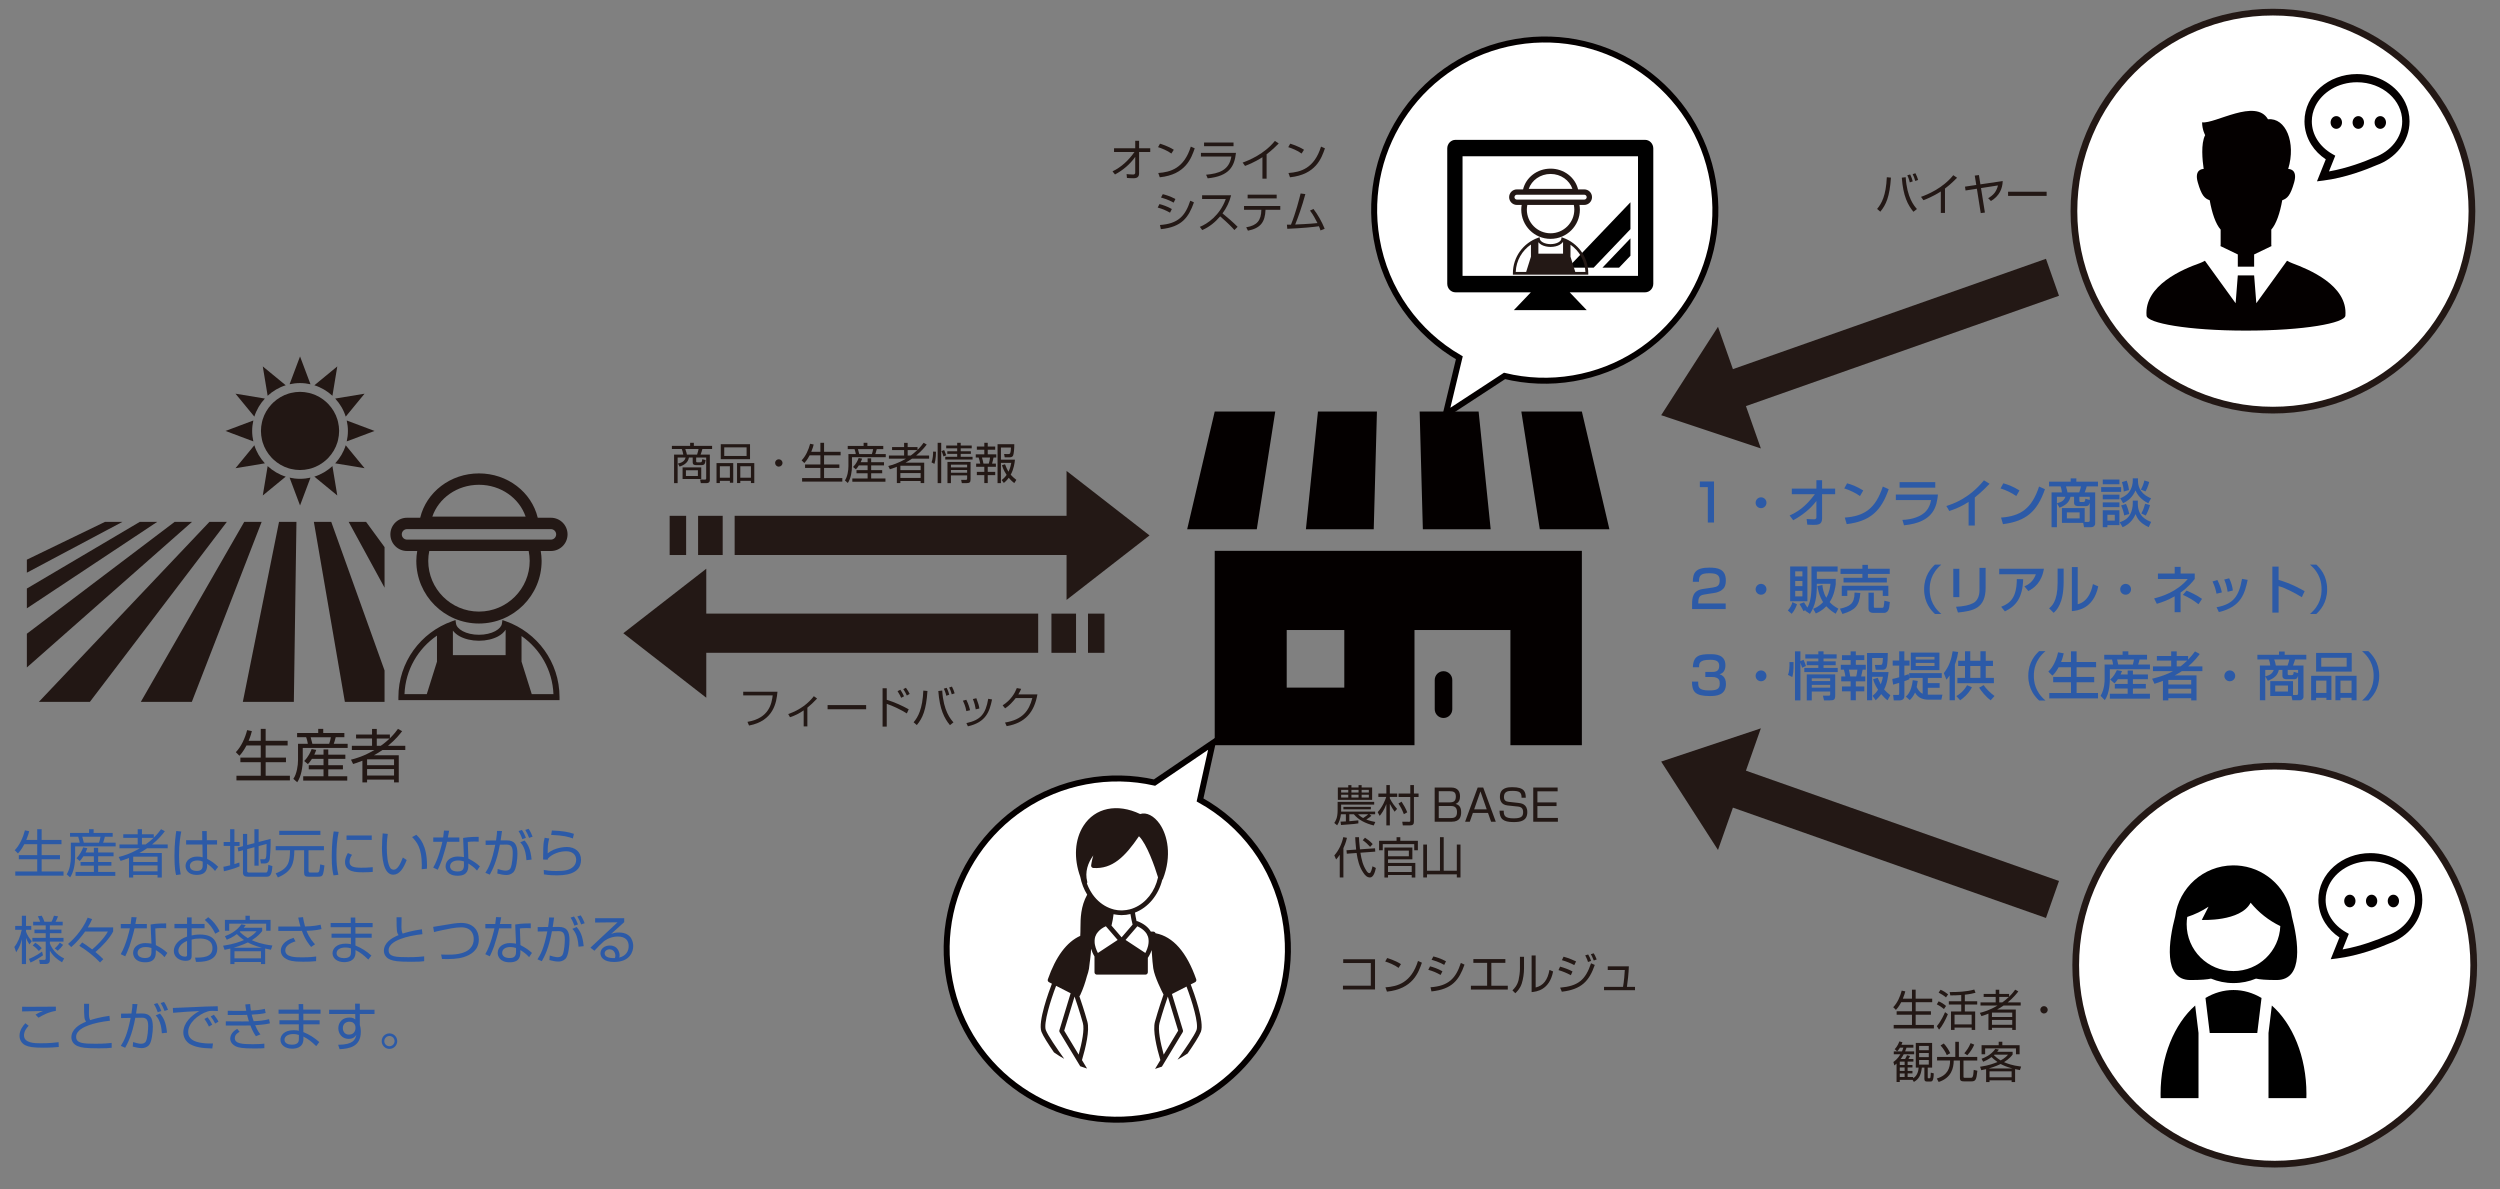
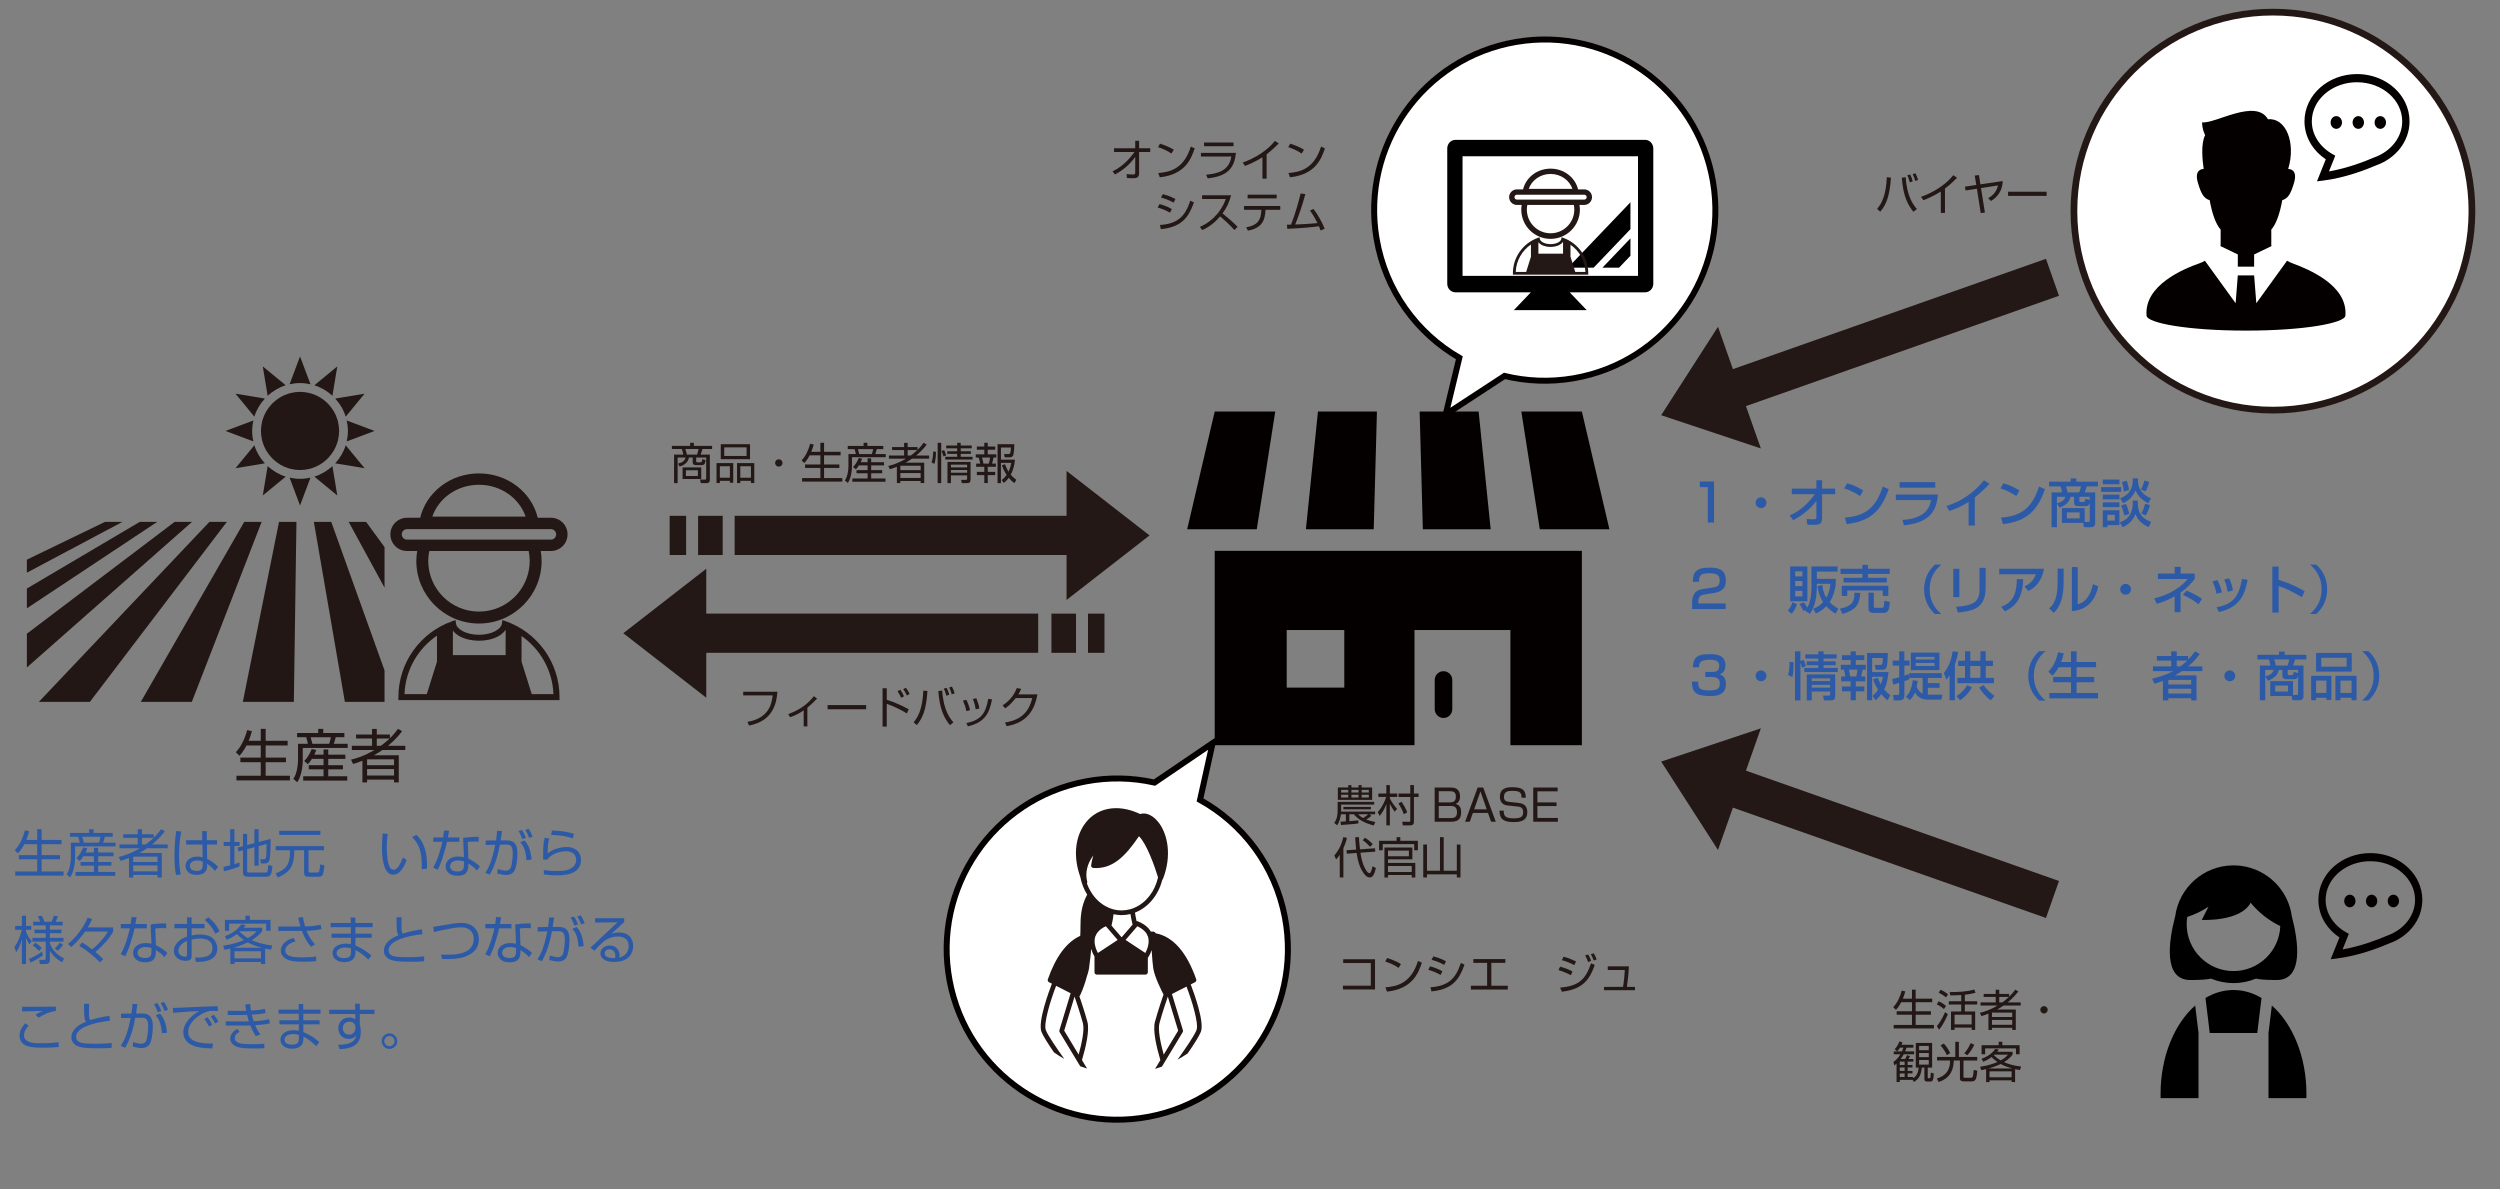
<svg xmlns="http://www.w3.org/2000/svg" version="1.1" id="レイヤー_2" x="0px" y="0px" viewBox="0 0 1152 548" style="enable-background:new 0 0 1152 548;" xml:space="preserve">
  <rect x="0" y="0" width="1152" height="548" fill="#808080" stroke="none" />
  <style type="text/css">
	.st0{fill:#040000;}
	.st1{fill:#221714;}
	.st2{fill:#231815;}
	.st3{fill:#FFFFFF;stroke:#040000;stroke-width:2.756;stroke-miterlimit:10;}
	.st4{fill:#FFFFFF;stroke:#231815;stroke-width:3.097;stroke-miterlimit:10;}
	.st5{fill:#2C5AA7;}
</style>
  <g>
    <g>
      <path class="st0" d="M559.743,343.39h92.053v-53.076h44.202v53.076h32.923v-89.565H559.743V343.39z     M592.915,290.314h26.538v26.538h-26.538V290.314z" />
      <path class="st0" d="M665.17,309.287c-2.233,0-4.043,1.813-4.043,4.045v13.474    c0,2.232,1.81,4.042,4.043,4.042c2.232,0,4.042-1.81,4.042-4.042v-13.474    C669.212,311.099,667.402,309.287,665.17,309.287z" />
      <polygon class="st0" points="634.492,189.635 607.318,189.635 601.764,243.873 633.016,243.873   " />
      <polygon class="st0" points="686.902,243.873 681.347,189.635 654.173,189.635 655.649,243.873   " />
      <polygon class="st0" points="741.611,243.873 728.921,189.635 701.03,189.635 709.536,243.873   " />
      <polygon class="st0" points="587.635,189.635 559.743,189.635 547.053,243.873 579.129,243.873   " />
    </g>
    <g>
      <polygon class="st1" points="168.688,240.475 160.662,240.475 177.204,270.807 177.204,252.109   " />
      <polygon class="st1" points="144.627,240.475 158.919,323.435 177.204,323.435 177.204,308.964     152.635,240.475   " />
      <polygon class="st1" points="111.894,323.435 135.406,323.435 136.602,240.475 128.576,240.475   " />
      <polygon class="st1" points="112.54,240.475 64.878,323.435 88.391,323.435 120.567,240.475   " />
      <polygon class="st1" points="96.507,240.475 17.891,323.435 41.404,323.435 104.532,240.475   " />
      <polygon class="st1" points="80.472,240.475 12.376,292.021 12.376,307.568 88.479,240.475   " />
      <polygon class="st1" points="64.419,240.475 12.376,271.196 12.376,280.316 72.446,240.475   " />
      <polygon class="st1" points="48.386,240.475 12.376,257.893 12.376,263.887 56.412,240.475   " />
      <path class="st1" d="M123.33,182.38c2.364-2.181,5.188-3.867,8.328-4.852l-9.288-7.63l-1.284-1.056    l0.175,1.056L123.33,182.38z" />
      <path class="st1" d="M122.056,183.654l-13.539-2.243l8.685,10.57    C118.189,188.842,119.877,186.018,122.056,183.654z" />
      <path class="st1" d="M116.193,198.58c0-1.656,0.198-3.264,0.546-4.818l-12.822,4.818l12.822,4.818    C116.391,201.844,116.193,200.236,116.193,198.58z" />
      <path class="st1" d="M108.518,215.749l13.537-2.244c-2.178-2.364-3.866-5.187-4.852-8.328L108.518,215.749z    " />
      <path class="st1" d="M123.33,214.78l-2.244,13.537l10.572-8.686    C128.517,218.647,125.694,216.959,123.33,214.78z" />
      <path class="st1" d="M133.437,220.096l4.818,12.822l4.817-12.822c-1.552,0.348-3.16,0.546-4.817,0.546    C136.599,220.642,134.991,220.444,133.437,220.096z" />
      <path class="st1" d="M144.853,219.634l10.57,8.683l-2.243-13.537    C150.817,216.961,147.993,218.647,144.853,219.634z" />
      <path class="st1" d="M159.309,205.18c-0.987,3.141-2.673,5.964-4.854,8.326l13.537,2.242    L159.309,205.18z" />
      <path class="st1" d="M159.774,193.765c0.348,1.552,0.546,3.159,0.546,4.815    c0,1.656-0.198,3.264-0.546,4.818l12.819-4.818L159.774,193.765z" />
      <path class="st1" d="M159.309,191.981l8.683-10.57l-13.534,2.244    C156.637,186.019,158.323,188.842,159.309,191.981z" />
      <path class="st1" d="M155.25,169.897l0.174-1.053l-1.281,1.053l-9.286,7.632    c3.14,0.986,5.963,2.672,8.326,4.851L155.25,169.897z" />
      <path class="st1" d="M143.074,177.064l-2.693-7.167l-2.125-5.657l-2.125,5.657l-2.691,7.167    c1.552-0.348,3.161-0.546,4.816-0.546C139.912,176.518,141.522,176.716,143.074,177.064z" />
      <path class="st1" d="M151.359,210.901c1.888-2.007,3.327-4.437,4.141-7.14    c0.105-0.347,0.189-0.699,0.271-1.053c0.314-1.329,0.497-2.706,0.497-4.128    c0-1.422-0.183-2.799-0.497-4.128c-0.082-0.352-0.166-0.707-0.271-1.053    c-0.813-2.703-2.253-5.133-4.141-7.14c-0.252-0.269-0.513-0.528-0.782-0.783    c-2.006-1.887-4.436-3.327-7.138-4.14c-0.348-0.105-0.701-0.189-1.055-0.273    c-1.327-0.312-2.706-0.495-4.128-0.495c-1.422,0-2.8,0.183-4.128,0.495    c-0.354,0.084-0.708,0.168-1.053,0.272c-2.705,0.815-5.135,2.255-7.142,4.141    c-0.268,0.254-0.528,0.513-0.782,0.783c-1.888,2.007-3.328,4.436-4.141,7.14    c-0.105,0.345-0.189,0.699-0.272,1.053c-0.314,1.329-0.496,2.706-0.496,4.128    c0,1.422,0.183,2.799,0.495,4.128c0.084,0.354,0.168,0.707,0.273,1.053    c0.813,2.703,2.253,5.133,4.141,7.14c0.254,0.27,0.513,0.53,0.782,0.783    c2.007,1.887,4.436,3.327,7.14,4.14c0.346,0.105,0.701,0.189,1.054,0.273    c1.327,0.312,2.706,0.495,4.128,0.495c1.421,0,2.799-0.183,4.127-0.495    c0.354-0.084,0.708-0.168,1.053-0.272c2.704-0.815,5.133-2.254,7.142-4.141    C150.846,211.43,151.107,211.171,151.359,210.901z" />
    </g>
    <g>
      <path class="st2" d="M233.097,286.278l-1.576-0.56l-0.243,1.656c-0.149,1.141-1.174,2.446-3.082,3.462    c-1.887,1.008-4.54,1.67-7.489,1.668c-2.947,0.003-5.6-0.659-7.487-1.668    c-1.91-1.015-2.934-2.32-3.083-3.462l-0.243-1.656l-1.576,0.56    c-14.399,5.104-24.732,18.803-24.733,34.955v1.375h74.246v-1.375    C257.83,305.08,247.495,291.382,233.097,286.278z M201.366,304.877l-4.705,14.981h-10.271    c0.443-11.223,6.269-21.028,14.975-26.966V304.877z M232.991,301.899h-24.293v-11.306    c0.812,1.062,1.915,1.966,3.229,2.668c2.374,1.261,5.427,1.988,8.78,1.991    c3.354-0.003,6.408-0.73,8.782-1.991c1.477-0.79,2.681-1.838,3.502-3.08V301.899z     M245.029,319.858l-4.705-14.981v-11.796c8.555,5.956,14.264,15.672,14.703,26.777H245.029z" />
      <path class="st2" d="M253.869,238.578h-6.075c-2.836-11.789-13.925-20.436-27.087-20.436    c-13.16,0-24.25,8.647-27.087,20.436h-6.072c-4.232,0-7.659,3.431-7.66,7.662    c0.001,4.231,3.428,7.659,7.66,7.66h4.705c-0.246,1.484-0.419,2.99-0.419,4.544    c0.001,15.948,12.928,28.873,28.874,28.874c15.947-0.001,28.873-12.926,28.874-28.874    c0-1.554-0.173-3.06-0.419-4.544h4.705c4.231-0.003,7.658-3.428,7.659-7.66    C261.527,242.007,258.102,238.578,253.869,238.578z M220.708,223.389    c10.162,0,18.617,6.24,21.484,14.649h-42.966C202.093,229.628,210.548,223.389,220.708,223.389z     M237.237,274.971c-4.239,4.235-10.065,6.845-16.528,6.847c-6.463-0.001-12.289-2.612-16.528-6.847    c-4.234-4.239-6.845-10.065-6.847-16.528c0-1.56,0.175-3.073,0.469-4.544h45.811    c0.294,1.47,0.469,2.984,0.469,4.544C244.082,264.906,241.472,270.732,237.237,274.971z     M253.869,248.652h-66.32c-1.332-0.003-2.41-1.081-2.413-2.413c0.003-1.336,1.081-2.412,2.413-2.414    h66.32c1.328,0.003,2.409,1.08,2.412,2.414C256.278,247.571,255.199,248.649,253.869,248.652z" />
    </g>
    <path class="st3" d="M698.628,19.325c-42.801,7.291-71.588,47.899-64.297,90.7   c4.083,23.969,18.618,43.537,38.131,54.841l-6.276,26.079l27.107-17.715   c10.096,2.455,20.844,2.947,31.738,1.092c42.801-7.291,71.588-47.899,64.297-90.7   S741.429,12.034,698.628,19.325z" />
    <path class="st3" d="M529.434,514.587c42.663-8.059,70.716-49.177,62.657-91.84   c-4.513-23.892-19.397-43.196-39.11-54.147l5.807-26.188l-26.784,18.199   c-10.139-2.273-20.894-2.572-31.752-0.521c-42.663,8.059-70.716,49.177-62.658,91.84   C445.653,494.593,486.771,522.645,529.434,514.587z" />
    <g id="_x31_1_1_">
      <path d="M670.677,134.701h34.742l-7.838,8.203h33.569l-7.838-8.203h34.742    c2.091,0,3.785-1.773,3.785-3.96V68.406c0-2.188-1.695-3.96-3.785-3.96h-87.377    c-2.091,0-3.784,1.772-3.784,3.96V130.741C666.892,132.928,668.586,134.701,670.677,134.701z     M673.94,123.353V72.014h80.853v55.119h-80.853V123.353z" />
      <polygon points="751.308,105.603 751.308,93.212 722.508,123.353 734.348,123.353   " />
      <polygon points="746.057,123.353 751.308,117.857 751.308,109.842 738.398,123.353   " />
    </g>
-     <circle class="st4" cx="1048.191" cy="444.743" r="91.701" />
    <g>
      <circle class="st4" cx="1047.368" cy="97.288" r="91.701" />
      <g>
        <path class="st0" d="M1056.309,121.302c-0.764-0.286-1.596-0.68-2.443-1.146l-14.155,19.565     l-1.007-12.817h-7.522l-1.008,12.819l-14.154-19.567c-0.871,0.488-1.711,0.887-2.445,1.146     c-7.41,2.609-25.62,10.113-24.444,24.17c0.282,3.373,18.83,6.874,45.812,6.874     c26.98,0,45.53-3.5,45.812-6.874C1081.931,131.402,1063.674,124.056,1056.309,121.302z" />
        <path class="st0" d="M1018.23,92.276c1.03,5.837,2.762,10.987,5.044,13.524c0,3.042,0,5.262,0,7.038     c0,0.178-0.031,0.366-0.083,0.56l7.992,3.849v5.645h7.522v-5.647l7.987-3.845     c-0.05-0.194-0.08-0.382-0.08-0.562c0-1.777,0-3.996,0-7.038     c2.282-2.537,4.014-7.686,5.044-13.524c2.404-0.858,3.776-2.231,5.492-8.239     c1.826-6.399-2.745-6.182-2.745-6.182c3.697-12.237-1.169-23.737-9.32-22.893     c-5.622-9.835-24.45,2.247-30.352,1.405c0,3.373,1.405,5.902,1.405,5.902     c-2.051,3.894-1.26,11.659-0.682,15.586c-0.335-0.006-4.468,0.037-2.715,6.182     C1014.454,90.045,1015.827,91.418,1018.23,92.276z" />
        <path class="st0" d="M1108.35,47.271c-1.894-3.951-5.005-7.228-8.852-9.526     c-3.851-2.296-8.451-3.616-13.389-3.62c-6.575,0.004-12.565,2.349-16.969,6.233     c-2.201,1.943-4.008,4.278-5.266,6.913c-1.261,2.631-1.97,5.563-1.97,8.635     c-0.002,3.914,1.155,7.596,3.135,10.733c1.692,2.682,3.979,4.975,6.678,6.77l-4.064,10.151     l2.934-0.362c10.138-1.268,19.842-5.062,24.451-7.054c4.379-1.563,8.159-4.235,10.88-7.706     c2.738-3.495,4.402-7.837,4.399-12.531C1110.321,52.834,1109.609,49.902,1108.35,47.271z      M1103.374,65.951c-2.278,2.913-5.564,5.267-9.454,6.635l-0.053,0.016l-0.053,0.024     c-3.988,1.731-12.056,4.875-20.631,6.368l2.907-7.252l-1.427-0.817     c-2.88-1.645-5.237-3.886-6.86-6.458c-1.625-2.58-2.516-5.475-2.519-8.56     c0-2.423,0.551-4.725,1.57-6.856c1.525-3.191,4.125-5.982,7.463-7.974     c3.339-1.992,7.403-3.175,11.792-3.173c5.861-0.002,11.129,2.104,14.877,5.416     c1.873,1.655,3.365,3.604,4.382,5.731c1.018,2.131,1.569,4.433,1.571,6.856     C1106.937,59.596,1105.656,63.032,1103.374,65.951z" />
        <path class="st0" d="M1076.563,53.503c-1.451,0-2.628,1.316-2.628,2.934     c0,1.622,1.177,2.936,2.628,2.936c1.452,0,2.63-1.314,2.63-2.936     C1079.193,54.819,1078.015,53.503,1076.563,53.503z" />
        <path class="st0" d="M1086.703,53.503c-1.452,0-2.631,1.316-2.631,2.934     c0,1.622,1.178,2.936,2.631,2.936c1.452,0,2.629-1.314,2.629-2.936     C1089.332,54.819,1088.155,53.503,1086.703,53.503z" />
        <path class="st0" d="M1096.84,53.503c-1.451,0-2.629,1.316-2.629,2.934     c0,1.622,1.177,2.936,2.629,2.936c1.453,0,2.631-1.314,2.631-2.936     C1099.471,54.819,1098.294,53.503,1096.84,53.503z" />
      </g>
    </g>
    <g>
      <g>
        <path d="M1013.072,476.001h0.001l-1.54-12.66c-9.566,8.434-15.939,23.511-15.939,40.71     c0,0.656,0.012,1.308,0.03,1.958h17.448V476.001z" />
        <path d="M1018.25,476.001h21.899l1.963-16.138c-3.976-2.359-8.337-3.663-12.913-3.663     c-4.576,0-8.937,1.304-12.913,3.663L1018.25,476.001z" />
        <path d="M1046.865,463.342l-1.54,12.66h0.002v30.008h17.447c0.018-0.65,0.03-1.302,0.03-1.958     C1062.804,486.853,1056.431,471.776,1046.865,463.342z" />
      </g>
      <path d="M1056.077,422.262c-1.609-12.052-11.132-21.598-23.172-23.244    c-1.212-0.166-2.449-0.253-3.706-0.253c-0.108,0-0.216,0.003-0.324,0.004    c-13.599,0.159-24.788,10.326-26.551,23.48c-2.878,10.981-5.783,29.352,7.01,29.349    c4.936-0.001,7.862-0.263,9.494-0.65c3.195,1.323,6.698,2.055,10.371,2.055    c3.674,0,7.177-0.732,10.372-2.055c1.633,0.387,4.558,0.649,9.493,0.65    C1061.852,451.6,1058.955,433.244,1056.077,422.262z M1029.199,447.465    c-11.918,0-21.58-9.662-21.58-21.581c0-1.144,0.09-2.268,0.262-3.364    c3.507-1.127,6.801-2.726,9.812-4.718l-3.111,6.1c0,0,17.922,0.9,22.502-7.938    c0-0,0-0.001,0-0.001c3.697,4.518,8.361,8.215,13.678,10.771    C1050.315,438.258,1040.833,447.465,1029.199,447.465z" />
    </g>
    <path class="st0" d="M1114.255,406.115c-1.874-3.909-4.951-7.151-8.758-9.424   c-3.81-2.271-8.36-3.578-13.246-3.581c-6.505,0.004-12.431,2.324-16.788,6.167   c-2.177,1.923-3.965,4.232-5.21,6.839c-1.248,2.603-1.948,5.504-1.948,8.542   c-0.002,3.872,1.142,7.515,3.102,10.618c1.673,2.653,3.937,4.922,6.606,6.698l-4.02,10.042   l2.903-0.358c10.03-1.254,19.63-5.008,24.19-6.979c4.332-1.546,8.072-4.19,10.764-7.624   c2.709-3.457,4.356-7.754,4.353-12.397C1116.206,411.619,1115.501,408.718,1114.255,406.115z    M1109.333,424.595c-2.254,2.882-5.505,5.211-9.354,6.564l-0.052,0.015l-0.052,0.023   c-3.946,1.713-11.927,4.823-20.411,6.3l2.876-7.175l-1.412-0.808   c-2.849-1.628-5.181-3.845-6.787-6.389c-1.607-2.552-2.489-5.417-2.492-8.469   c0-2.397,0.546-4.674,1.553-6.783c1.509-3.157,4.081-5.918,7.384-7.889   c3.303-1.971,7.324-3.141,11.666-3.139c5.798-0.002,11.01,2.081,14.719,5.358   c1.853,1.638,3.329,3.566,4.335,5.67c1.007,2.108,1.552,4.386,1.554,6.783   C1112.858,418.308,1111.59,421.708,1109.333,424.595z" />
    <path class="st0" d="M1082.808,412.28c-1.436,0-2.6,1.302-2.6,2.903c0,1.605,1.164,2.905,2.6,2.905   c1.436,0,2.602-1.3,2.602-2.905C1085.41,413.582,1084.244,412.28,1082.808,412.28z" />
    <path class="st0" d="M1092.84,412.28c-1.437,0-2.603,1.302-2.603,2.903c0,1.605,1.166,2.905,2.603,2.905   c1.436,0,2.601-1.3,2.601-2.905C1095.441,413.582,1094.276,412.28,1092.84,412.28z" />
    <path class="st0" d="M1102.869,412.28c-1.436,0-2.601,1.302-2.601,2.903c0,1.605,1.165,2.905,2.601,2.905   c1.438,0,2.603-1.3,2.603-2.905C1105.471,413.582,1104.307,412.28,1102.869,412.28z" />
    <g>
      <path class="st2" d="M120.153,341.365v-5.506h2.261v5.506h10.133v2.154h-10.133v5.585h9.362v2.128h-9.362    v6.224h11.17v2.153h-24.628v-2.153h11.197v-6.224h-9.389v-2.128h9.389v-5.585h-6.569    c-1.516,2.872-2.686,4.122-3.271,4.733l-1.649-1.648c2.5-2.554,4.282-6.517,5.213-10.16l2.181,0.452    c-0.292,1.117-0.532,2.154-1.489,4.469H120.153z" />
      <path class="st2" d="M146.635,337.775v-1.915h2.314v1.915h9.734v1.941h-3.989    c-0.292,1.383-0.771,2.66-0.904,3.032h6.41v1.915h-20.692v5.426c0,3.324-0.691,7.686-2.553,10.372    l-1.782-1.569c1.569-2.207,2.154-6.17,2.154-8.591v-7.553h4.521c-0.026-0.266-0.346-1.915-0.771-3.032    h-4.176v-1.941H146.635z M149.082,347.748v-2.394h2.181v2.394h7.873v1.941h-7.873v2.926h6.755v1.888    h-6.755v3.192h8.75v1.994h-20.293v-1.994h9.362v-3.192h-6.809v-1.888h6.809v-2.926h-5.346    c-0.825,1.33-1.303,1.835-1.862,2.42l-1.702-1.436c1.862-1.809,3.005-4.282,3.431-5.506    l2.101,0.399c-0.239,0.744-0.425,1.25-0.877,2.181H149.082z M151.688,342.748    c0.346-0.958,0.612-2.021,0.771-3.032h-9.309c0.479,1.649,0.612,2.154,0.798,3.032H151.688z" />
      <path class="st2" d="M185.298,336.924c-0.958,1.276-2.926,3.803-6.49,6.729h7.952v1.941h-10.505    c-1.276,0.904-2.606,1.702-3.963,2.447h11.463v12.5h-2.181v-1.304h-12.42v1.304h-2.154v-10    c-2.287,0.904-3.191,1.196-4.282,1.516l-0.984-1.995c2.048-0.505,6.038-1.596,10.798-4.468h-10.399    v-1.941h9.309v-3.352h-7.367v-1.835h7.367v-2.58h2.181v2.58h6.037v1.729    c2.021-1.968,3.112-3.483,3.724-4.335L185.298,336.924z M181.575,349.902h-12.42v2.713h12.42V349.902    z M181.575,354.398h-12.42v2.979h12.42V354.398z M175.484,343.652    c0.611-0.426,2.074-1.463,4.069-3.352h-5.931v3.352H175.484z" />
    </g>
    <g>
      <path class="st2" d="M631.939,375.934c-0.439,0.4-1,0.88-2.34,1.7    c1.62,0.62,3.101,0.94,4.141,1.141l-0.721,1.601c-3.801-0.94-7.062-2.561-9.161-5.161h-2.081    v3.2c1.541-0.12,2.961-0.24,4.142-0.399l0.02,1.399c-0.5,0.08-1.08,0.181-2,0.28    c-0.94,0.101-5.161,0.42-6.002,0.48l-0.22-1.561c0.26,0,2.08-0.08,2.461-0.1v-3.301    h-2.281c-0.2,1.74-0.76,3.681-1.74,5.101l-1.32-1.1c0.58-0.86,1.54-2.281,1.54-5.842    v-3.86h16.844v1.26h-15.223v2.641c0,0.34-0.021,0.46-0.021,0.561h15.684v1.24h-2.601    L631.939,375.934z M621.277,362.851v-1.06h1.461v1.06h3.28v-1.06h1.42v1.06h4.842v5.722h-15.804    v-5.722H621.277z M621.277,363.971h-3.28v1.241h3.28V363.971z M621.277,366.212h-3.28v1.28h3.28    V366.212z M631.699,372.933H619.037v-1.14h12.662V372.933z M626.018,363.971h-3.28v1.241h3.28    V363.971z M626.018,366.212h-3.28v1.28h3.28V366.212z M625.778,375.214    c0.521,0.479,1.08,1.02,2.36,1.74c1.24-0.74,2.041-1.461,2.341-1.74H625.778z     M630.759,363.971h-3.321v1.241h3.321V363.971z M630.759,366.212h-3.321v1.28h3.321V366.212z" />
      <path class="st2" d="M642.637,374.033c-0.82-1.16-1.54-2.341-2.2-3.601v9.902h-1.601v-9.822    c-1.061,2.94-2.44,4.661-3.081,5.441l-0.92-1.701c2.341-2.54,3.561-5.841,3.941-7.021h-3.621    V365.672h3.681v-3.901h1.601v3.901h3.4v1.56h-3.4v0.66c0.98,2.021,2.24,3.562,3.341,4.842    L642.637,374.033z M646.898,375.174c-0.84-2.181-1.44-3.281-2.48-4.921l1.421-0.841    c0.88,1.301,1.92,3.121,2.62,4.901L646.898,375.174z M651.539,361.771v3.901h2.14v1.58h-2.14    v11.162c0,1.221-0.24,1.921-1.921,1.921h-3.2l-0.261-1.681l3.161,0.02    c0.4,0,0.54-0.119,0.54-0.54v-10.882h-5.401V365.672h5.401v-3.901H651.539z" />
      <path class="st2" d="M668.698,362.891c3.04,0,4.081,1.86,4.081,4.041c0,1.301-0.32,2.86-2.041,3.501    c0.92,0.3,2.561,0.82,2.561,3.761c0,2.08-0.54,4.461-4.4,4.461h-7.802v-15.764H668.698z     M662.976,364.591v5.142h5.021c1.96,0,2.86-0.641,2.86-2.74c0-2.081-1.22-2.401-2.78-2.401    H662.976z M662.976,371.393v5.562h5.661c1.78,0,2.761-0.601,2.761-2.781c0-2.76-2-2.78-3.12-2.78    H662.976z" />
      <path class="st2" d="M689.258,378.654h-2.16l-1.421-4.041h-6.981l-1.42,4.041h-2.16l5.801-15.764h2.541    L689.258,378.654z M682.197,364.671l-2.9,8.262h5.781L682.197,364.671z" />
      <path class="st2" d="M701.137,367.592c0.021-2.54-1.021-3.16-4.201-3.16    c-1.78,0-3.921,0.08-3.921,2.8c0,1.541,0.78,2.101,2.221,2.261l4.361,0.48    c1.36,0.14,4.181,0.5,4.181,4.24c0,4.021-3.041,4.602-6.321,4.602    c-5.001,0-6.421-1.62-6.481-5.262h1.94c-0.02,2.281,0.48,3.541,4.581,3.541    c3.341,0,4.361-0.78,4.361-2.801c0-1.82-0.801-2.46-2.461-2.641l-4.721-0.5    c-3.081-0.319-3.521-2.601-3.521-4.04c0-4.382,4.081-4.382,5.741-4.382    c5.722,0,6.122,2.321,6.182,4.861H701.137z" />
      <path class="st2" d="M717.757,362.891v1.74h-9.322v5.102h8.822v1.7h-8.822v5.481h9.442v1.74h-11.362    v-15.764H717.757z" />
      <path class="st2" d="M619.037,404.335h-1.681V393.893c-0.82,1.22-1.22,1.66-1.68,2.141l-0.82-1.86    c2.08-2.341,3.5-5.441,4.12-8.422l1.701,0.319c-0.16,0.761-0.5,2.281-1.641,4.762V404.335z     M633.62,390.892l0.1,1.54l-6.841,0.501c0.52,3.16,1.06,5.701,2.841,8.422    c0.58,0.88,1.04,0.979,1.359,0.979c0.681,0,1.161-2.16,1.36-3.141l1.561,0.78    c-0.36,1.761-1.1,4.361-2.7,4.361c-1.381,0-2.261-0.98-3.041-2.121    c-2-2.9-2.62-5.901-3.141-9.162l-4.501,0.341l-0.16-1.601l4.461-0.3    c-0.34-3.381-0.399-4.642-0.439-5.722h1.74c0.02,0.92,0.08,2.44,0.46,5.602L633.62,390.892z     M631.359,390.232c-0.979-1.12-2.141-2.181-3.4-3.061l1.021-1.16    c0.939,0.58,2.46,1.681,3.561,2.94L631.359,390.232z" />
      <path class="st2" d="M645.258,385.791v1.66h8.102v4.36h-1.681v-2.82h-14.503v2.82h-1.7v-4.36h8.062    v-1.66H645.258z M650.819,395.993h-11.223v1.66h12.583v6.701h-1.66v-1.14h-10.923v1.14h-1.66    v-13.803h12.883V395.993z M649.199,391.952h-9.603v2.62h9.603V391.952z M650.519,399.054h-10.923    v2.761h10.923V399.054z" />
      <path class="st2" d="M657.556,401.235h5.981v-15.464h1.721v15.464h6.041V389.172h1.7v15.163h-1.7v-1.44    h-13.743v1.44h-1.721V389.172h1.721V401.235z" />
    </g>
    <g>
      <path class="st5" d="M17.151,387.053v-4.969h2.04v4.969h9.145v1.944h-9.145v5.04h8.449v1.92h-8.449    v5.616h10.081v1.944H7.046v-1.944h10.105v-5.616H8.678v-1.92h8.473v-5.04h-5.929    c-1.368,2.592-2.424,3.72-2.952,4.271l-1.488-1.487c2.256-2.305,3.864-5.881,4.705-9.169    l1.968,0.408c-0.264,1.008-0.48,1.943-1.344,4.032H17.151z" />
      <path class="st5" d="M41.055,383.813v-1.729h2.088v1.729h8.785v1.752h-3.601    c-0.264,1.248-0.696,2.4-0.816,2.736h5.785v1.728H34.622v4.896c0,3.001-0.624,6.937-2.304,9.361    l-1.608-1.416c1.416-1.992,1.944-5.568,1.944-7.753v-6.816h4.081    c-0.024-0.24-0.312-1.729-0.696-2.736h-3.768v-1.752H41.055z M43.263,392.813v-2.16h1.968v2.16    h7.104v1.753h-7.104v2.64h6.097v1.704h-6.097v2.881h7.897v1.8H34.814v-1.8h8.449v-2.881h-6.145    v-1.704h6.145v-2.64h-4.824c-0.744,1.2-1.176,1.656-1.68,2.184l-1.536-1.296    c1.68-1.632,2.712-3.864,3.096-4.969l1.896,0.36c-0.216,0.672-0.384,1.128-0.792,1.968H43.263z     M45.615,388.301c0.312-0.864,0.552-1.824,0.696-2.736h-8.401c0.432,1.488,0.552,1.944,0.72,2.736    H45.615z" />
      <path class="st5" d="M75.952,383.044c-0.864,1.152-2.64,3.433-5.856,6.072h7.176v1.753h-9.48    c-1.152,0.815-2.353,1.536-3.577,2.208h10.345v11.281H72.591v-1.177H61.382v1.177h-1.944v-9.025    c-2.064,0.816-2.88,1.08-3.864,1.368l-0.888-1.8c1.848-0.456,5.449-1.44,9.745-4.032h-9.385    v-1.753h8.4v-3.023h-6.648v-1.656h6.648v-2.328h1.968v2.328h5.449v1.56    c1.824-1.775,2.808-3.144,3.36-3.912L75.952,383.044z M72.591,394.757H61.382v2.448H72.591V394.757z     M72.591,398.814H61.382v2.688H72.591V398.814z M67.095,389.116c0.552-0.384,1.872-1.319,3.672-3.023    h-5.353v3.023H67.095z" />
      <path class="st5" d="M83.534,383.164c-0.336,1.656-1.032,5.28-1.032,11.065    c0,4.656,0.504,7.248,0.792,8.688l-2.136,0.312c-0.24-0.863-0.768-2.88-0.768-8.712    c0-6.025,0.576-9.793,0.84-11.594L83.534,383.164z M93.207,387.149l-0.048-4.2h2.112l0.048,4.2    h4.704v2.017h-4.632l0.048,6.601c2.256,1.128,3.336,2.016,5.089,3.647l-1.44,1.921    c-1.392-1.704-2.688-2.641-3.648-3.312v0.672c0,1.225,0,4.465-4.872,4.465    c-4.032,0-5.064-2.593-5.064-4.129c0-2.424,2.16-4.32,5.376-4.32    c0.84,0,1.656,0.096,2.496,0.336l-0.096-5.88h-7.512v-2.017H93.207z M93.399,397.014    c-0.576-0.24-1.224-0.504-2.424-0.504c-2.256,0-3.48,1.08-3.48,2.496    c0,0.792,0.408,2.328,3.216,2.328c2.688,0,2.688-1.849,2.688-2.616V397.014z" />
      <path class="st5" d="M110.391,399.222c-1.632,0.768-5.449,1.896-7.225,2.256l-0.216-2.064    c0.672-0.119,1.296-0.216,3.096-0.672v-8.929h-2.976v-1.824h2.976v-5.904h1.968v5.904h2.376v1.824    h-2.376v8.377c1.32-0.408,1.728-0.552,2.28-0.744L110.391,399.222z M117.231,388.517v-6.433h1.944    v5.904l5.521-1.439c0.12,3.936-0.288,8.761-0.384,9.265c-0.24,1.224-0.888,2.063-2.256,2.063    h-1.848l-0.288-1.943l1.68,0.023c0.696,0,0.84-0.359,0.984-0.912    c0.168-0.576,0.192-2.04,0.264-6.145l-3.672,0.984v9.024h-1.944v-8.521l-3.336,0.888v10.153    c0,0.456,0.288,0.648,0.864,0.648h7.513c0.48,0,0.744,0,1.008-0.696    c0.216-0.601,0.312-2.16,0.36-2.856l1.872,0.576c-0.24,4.345-1.248,4.896-2.712,4.896h-8.617    c-1.368,0-2.232-0.504-2.232-1.872v-10.345l-2.112,0.575l-0.336-1.8l2.448-0.647v-5.641h1.944v5.112    L117.231,388.517z" />
      <path class="st5" d="M149.271,389.909v1.896h-7.104v9.385c0,0.553,0.168,0.889,0.792,0.889h3.024    c1.152,0,1.272-0.528,1.56-3.769l1.968,0.479c-0.096,1.009-0.408,3.841-0.96,4.561    c-0.24,0.312-0.648,0.648-1.992,0.648h-4.417c-1.488,0-2.016-0.456-2.016-1.896v-10.297h-4.488    c-0.12,6.192-1.032,9.721-7.585,12.529l-1.032-1.896c6.216-2.231,6.528-5.712,6.625-10.633h-6.601    v-1.896H149.271z M147.64,382.828v1.896h-18.962v-1.896H147.64z" />
-       <path class="st5" d="M156.062,383.332c-0.744,3.528-1.032,7.104-1.032,10.777    c0,3.216,0.192,6.24,0.888,9.001l-2.232,0.264c-0.384-1.561-0.816-3.36-0.816-8.809    c0-6.457,0.648-9.961,0.912-11.449L156.062,383.332z M162.231,393.917    c-0.408,0.576-1.152,1.656-1.152,3.145c0,2.088,1.464,2.784,5.329,2.784    c1.2,0,3.312-0.024,5.353-0.24v2.16c-0.864,0.072-2.088,0.192-4.393,0.192    c-3.024,0-8.376,0-8.376-4.729c0-1.92,0.912-3.456,1.32-4.152L162.231,393.917z M171.304,384.988    v2.064h-11.617v-2.064H171.304z" />
      <path class="st5" d="M178.694,384.269c-0.168,1.151-0.456,3.144-0.456,6.072    c0,3.648,0.288,7.513,1.584,9.577c0.24,0.407,0.84,0.84,1.608,0.84    c1.8,0,3.145-2.832,4.201-5.616l1.776,1.151c-1.464,3.913-3.408,6.769-6.192,6.769    c-4.705,0-5.208-8.448-5.208-12.433c0-2.473,0.192-4.969,0.336-6.601L178.694,384.269z     M194.319,400.542c0.024-0.553,0.048-1.104,0.048-1.872c0-8.137-2.353-10.657-4.465-12.938    l1.92-1.056c1.416,1.319,4.944,4.584,4.944,14.089c0,0.647-0.024,1.08-0.048,1.536    L194.319,400.542z" />
      <path class="st5" d="M206.966,382.804c-0.048,0.145-0.528,2.736-0.6,3.097h5.305v1.992h-5.665    c-0.456,2.208-1.896,6.961-2.352,8.305c-0.744,2.112-1.488,3.601-1.944,4.584l-2.088-0.983    c2.52-4.297,4.008-10.921,4.224-11.905h-4.2v-1.992h4.56c0.168-1.08,0.264-1.992,0.384-3.192    L206.966,382.804z M220.576,387.845c-0.744-0.048-1.128-0.072-1.944-0.072    c-1.8,0-2.592,0.12-3.072,0.192l0.264,7.656c2.448,1.272,3.72,2.16,5.305,3.601l-1.32,1.944    c-1.464-1.608-2.136-2.04-4.008-3.265v0.696c0,1.632,0,4.944-4.873,4.944    c-4.8,0-5.592-2.977-5.592-4.345c0-2.88,2.688-4.512,5.616-4.512    c1.128,0,2.208,0.168,2.833,0.264l-0.384-8.809c0.984-0.168,2.809-0.528,7.177-0.528V387.845z     M213.783,396.942c-0.648-0.192-1.512-0.432-2.688-0.432c-2.28,0-3.696,1.08-3.696,2.664    c0,2.399,3,2.399,3.432,2.399c2.208,0,2.953-0.936,2.953-2.88V396.942z" />
      <path class="st5" d="M231.327,382.924c-0.12,1.032-0.288,2.185-0.624,4.345l2.76-0.024    c3.648-0.023,4.968,1.921,4.968,6.169c0,2.232-0.456,7.104-1.848,8.497    c-1.032,1.008-2.208,1.296-3.336,1.296c-1.392,0-3.072-0.433-4.08-0.696l0.168-2.088    c1.176,0.359,2.616,0.768,3.6,0.768c0.984,0,1.92-0.288,2.352-1.224    c0.768-1.704,0.984-5.545,0.984-6.889c0-2.448-0.48-3.937-2.952-3.889l-2.977,0.048    c-1.464,7.993-3.48,11.665-4.656,13.802l-2.016-0.864c1.44-2.28,2.904-4.801,4.536-12.89    l-4.416,0.072l-0.024-2.04l4.801-0.048c0.432-2.616,0.456-3.673,0.456-4.393L231.327,382.924z     M240.687,386.668c-0.84-2.279-1.417-3.191-1.752-3.72l1.56-0.504    c0.744,1.032,1.44,2.472,1.848,3.648L240.687,386.668z M242.583,396.365    c-0.312-5.593-2.16-7.513-2.856-8.232l1.992-0.84c1.608,1.872,2.784,3.96,3.24,8.809    L242.583,396.365z M243.808,386.093c-0.36-1.08-1.128-2.665-1.776-3.673l1.561-0.504    c0.888,1.344,1.344,2.4,1.824,3.624L243.808,386.093z" />
      <path class="st5" d="M253.094,386.381c-0.6,2.279-0.696,3.072-0.72,6.816    c3.577-2.904,8.449-2.904,8.833-2.904c3.937,0,6.528,2.376,6.528,5.904    c0,7.152-8.449,7.152-11.425,7.152c-0.768,0-3.12,0-5.665-0.432l-0.096-2.04    c1.152,0.191,2.76,0.479,5.784,0.479c3.864,0,6.121-0.359,7.873-2.016    c0.84-0.792,1.296-1.992,1.296-3.145c0-2.256-1.68-3.937-4.608-3.937    c-2.832,0-6.385,1.08-8.425,3.385c-0.048,0.216-0.048,0.264-0.072,0.479l-2.136-0.048    c0.024-0.816,0.048-4.561,0.072-5.112c0.072-2.712,0.408-3.96,0.648-4.921L253.094,386.381z     M263.967,386.357c-2.088-0.769-4.2-1.393-10.009-1.632l0.36-2.04    c4.944,0.168,7.633,0.72,10.153,1.536L263.967,386.357z" />
      <path class="st5" d="M13.55,435.216c-0.912-1.439-1.2-2.136-1.56-3.048v12.073h-1.92v-11.449    c-0.528,1.968-1.08,3.769-2.616,6l-0.84-2.424c1.56-1.944,2.76-4.753,3.408-7.921H6.997v-1.776    h3.072v-4.704h1.92v4.704h2.424v1.776h-2.424v0.864c0.48,1.393,1.392,2.977,2.664,4.368    L13.55,435.216z M13.334,441.864c0.792-0.312,3.336-1.368,6.048-3.36l0.432,1.704    c-1.344,0.984-3.888,2.497-5.736,3.337L13.334,441.864z M28.576,443.425    c-2.448-1.416-4.249-3.024-5.592-5.353v4.2c0,0.504,0,1.944-1.848,1.944h-2.76l-0.336-1.92    l2.256,0.023c0.456,0,0.768-0.048,0.768-0.768v-7.657h-6.145v-1.728h6.145v-2.137h-5.185v-1.656    h5.185v-1.943h-5.785v-1.681h3.24c-0.24-0.768-0.648-1.656-1.08-2.521l1.8-0.264    c0.48,0.888,0.936,1.872,1.224,2.784h3.264c0.264-0.504,0.744-1.416,1.152-2.784l1.872,0.288    c-0.528,1.416-1.032,2.305-1.152,2.496h3.288v1.681h-5.904v1.943h5.328v1.656h-5.328v2.137h6.288    v1.728h-6.288v0.864c0.792,2.232,3.024,5.28,6.576,6.889L28.576,443.425z M16.287,434.401    c0.384,0.239,1.68,1.08,2.952,2.52l-1.32,1.272c-0.672-0.792-1.776-1.849-2.856-2.521    L16.287,434.401z M25.215,436.992c0.84-0.672,1.8-1.752,2.352-2.641l1.512,1.057    c-0.744,1.056-1.536,1.92-2.472,2.688L25.215,436.992z" />
      <path class="st5" d="M46.095,443.497c-2.184-2.353-5.856-5.425-9.553-7.657l1.32-1.56    c1.248,0.768,2.232,1.439,4.608,3.216c1.56-1.224,5.521-4.992,7.249-8.257H39.23    c-1.488,2.112-4.008,5.161-6.409,7.177l-1.464-1.44c1.584-1.344,6.336-5.616,9.049-12.121    l2.04,0.673c-0.672,1.536-1.224,2.567-1.968,3.816h11.665v1.872    c-1.488,3.023-5.041,6.84-8.161,9.48c0.432,0.36,1.92,1.584,3.625,3.288L46.095,443.497z" />
      <path class="st5" d="M62.966,422.687c-0.048,0.145-0.528,2.736-0.6,3.097h5.305v1.992h-5.665    c-0.456,2.208-1.896,6.961-2.352,8.305c-0.744,2.112-1.488,3.601-1.944,4.584l-2.088-0.983    c2.52-4.297,4.008-10.921,4.224-11.905h-4.2v-1.992h4.56c0.168-1.08,0.264-1.992,0.384-3.192    L62.966,422.687z M76.576,427.728c-0.744-0.048-1.128-0.072-1.944-0.072    c-1.8,0-2.592,0.12-3.072,0.192l0.264,7.656c2.448,1.272,3.72,2.16,5.305,3.601l-1.32,1.944    c-1.464-1.608-2.136-2.04-4.008-3.265v0.696c0,1.632,0,4.944-4.873,4.944    c-4.8,0-5.592-2.977-5.592-4.345c0-2.88,2.688-4.512,5.616-4.512    c1.128,0,2.208,0.168,2.833,0.264l-0.384-8.809c0.984-0.168,2.809-0.528,7.177-0.528V427.728z     M69.783,436.824c-0.648-0.192-1.512-0.432-2.688-0.432c-2.28,0-3.696,1.08-3.696,2.664    c0,2.399,3,2.399,3.432,2.399c2.208,0,2.953-0.936,2.953-2.88V436.824z" />
      <path class="st5" d="M86.198,422.735h2.112v3.023h5.953v1.992h-5.953v3.289    c0.792-0.145,2.04-0.408,3.937-0.408c1.368,0,3.864,0.191,5.568,1.512    c1.344,1.057,2.304,2.929,2.304,4.969c0,6.288-7.657,6.168-9.817,6.12l-0.408-1.968    c3.145,0.023,8.017,0.023,8.017-4.368c0-4.201-4.225-4.417-5.833-4.417    c-0.792,0-2.424,0.048-3.769,0.504v7.393c0,0.841,0,2.377-2.76,2.377    c-2.928,0-5.448-1.752-5.448-4.513c0-2.736,2.16-5.305,6.096-6.673v-3.816h-5.808v-1.992h5.808    V422.735z M86.198,433.584c-3.312,1.32-4.008,3.528-4.008,4.464c0,1.753,1.416,2.761,3.096,2.761    c0.528,0,0.912-0.072,0.912-0.744V433.584z M95.943,422.639c2.04,1.513,3.984,3.816,5.232,6.505    l-1.968,1.104c-1.32-2.665-2.352-4.104-4.849-6.337L95.943,422.639z" />
      <path class="st5" d="M103.646,431.376c1.728-0.624,5.16-2.017,7.608-5.473l1.968,0.408    c-0.432,0.576-0.6,0.815-0.936,1.2h8.521v1.512c-0.504,0.672-1.704,2.305-4.752,4.225    c1.68,0.72,4.393,1.848,9.457,2.448l-0.672,1.944c-0.648-0.12-1.296-0.24-2.665-0.553v7.153    h-1.92v-0.961h-12.217v0.961h-1.896v-7.129c-1.632,0.36-1.824,0.408-2.664,0.576l-0.672-1.896    c5.041-0.744,7.705-1.848,9.625-2.616c-1.704-1.2-2.76-2.232-3.289-2.736    c-1.968,1.488-3.72,2.208-4.632,2.593L103.646,431.376z M115.119,421.967v1.896h9.553v5.017h-2.017    v-3.24h-17.041V428.88h-1.968v-5.017h9.457v-1.896H115.119z M120.687,436.729    c-3.336-0.889-5.401-1.849-6.481-2.448c-0.696,0.336-3.048,1.416-6.552,2.448H120.687z     M120.255,438.336h-12.217v3.265h12.217V438.336z M110.75,429.119    c-0.096,0.097-0.192,0.192-0.288,0.265c1.752,1.704,3.048,2.496,3.744,2.904    c2.424-1.32,3.409-2.473,4.033-3.169H110.75z" />
      <path class="st5" d="M139.623,422.615c0.144,0.936,0.408,2.448,0.936,4.296    c3.984-0.072,6.121-0.576,7.176-0.816l0.408,2.017c-0.984,0.24-2.952,0.696-6.889,0.816    c1.296,3.384,3.192,5.424,3.913,6.192l-1.8,1.224c-0.72-0.84-2.712-3.12-4.249-7.393    c-0.384,0.024-0.552,0.024-2.064,0.024h-8.809v-2.017h8.688h1.512    c-0.36-1.2-0.504-1.752-1.032-4.128L139.623,422.615z M136.166,433.776    c-2.568,0.792-4.704,2.04-4.704,4.152c0,3.216,4.704,3.216,7.849,3.216    c3.408,0,5.328-0.24,6.384-0.384l-0.048,2.136c-1.968,0.216-4.057,0.265-6.097,0.265    c-4.873,0-6.384-0.576-7.632-1.249c-1.128-0.6-2.521-1.872-2.521-3.84s1.344-4.561,5.856-5.929    L136.166,433.776z" />
      <path class="st5" d="M161.655,425.327l-0.048-2.544h2.112l0.024,2.544h7.969v1.92h-7.944l0.024,3.001    h7.489v1.872h-7.489v3.576c2.76,1.128,5.136,2.64,7.345,4.608l-1.417,1.872    c-2.208-2.088-3.48-3.168-5.904-4.393v1.08c0,4.272-3.888,4.488-5.232,4.488    c-3.168,0-5.353-1.728-5.353-4.104c0-1.872,1.536-4.416,6.121-4.416    c1.176,0,1.848,0.144,2.352,0.264v-2.976h-8.929v-1.872h8.905v-3.001h-9.313v-1.92H161.655z     M161.726,437.017c-0.552-0.168-1.32-0.408-2.616-0.408c-2.208,0-4.008,0.912-4.008,2.64    c0,1.753,1.944,2.257,3.384,2.257c3.168,0,3.24-1.681,3.24-2.784V437.017z" />
      <path class="st5" d="M185.055,422.663c-0.048,1.68-0.072,2.88-0.072,4.584    c0,1.872,0.36,2.521,0.576,2.952c1.536-0.479,4.128-1.319,8.857-1.992l0.24,2.257    c-3.792,0.432-7.249,1.128-10.009,2.184c-1.584,0.601-5.568,2.185-5.568,5.232    c0,2.977,3.12,3.192,9.001,3.192c3.912,0,6.168-0.24,7.369-0.384l0.024,2.232    c-1.488,0.168-2.4,0.264-5.856,0.264c-6.457,0-8.065-0.336-9.745-0.984    c-1.944-0.744-2.976-2.328-2.976-4.08c0-3.552,3.408-5.904,6.745-7.2    c-0.816-1.297-0.888-1.681-0.912-8.257H185.055z" />
      <path class="st5" d="M203.27,439.849c0.912,0.048,1.536,0.072,2.521,0.072c2.736,0,8.353,0,10.993-3.049    c1.056-1.2,1.512-2.616,1.512-4.08c0-1.872-0.672-5.473-5.856-5.473    c-2.496,0-6.121,0.768-8.641,1.296c-2.256,0.48-3.048,0.696-3.792,0.889l-0.408-2.4    c0.936-0.12,3.48-0.553,6.169-1.009c1.944-0.336,4.632-0.815,6.72-0.815    c5.809,0,8.161,3.672,8.161,7.536c0,5.064-3.672,7.153-6.937,8.209    c-2.688,0.864-6.096,0.984-10.033,0.888L203.27,439.849z" />
      <path class="st5" d="M230.966,422.687c-0.048,0.145-0.528,2.736-0.6,3.097h5.305v1.992h-5.665    c-0.456,2.208-1.896,6.961-2.352,8.305c-0.744,2.112-1.488,3.601-1.944,4.584l-2.088-0.983    c2.52-4.297,4.008-10.921,4.224-11.905h-4.2v-1.992h4.56c0.168-1.08,0.264-1.992,0.384-3.192    L230.966,422.687z M244.576,427.728c-0.744-0.048-1.128-0.072-1.944-0.072    c-1.8,0-2.592,0.12-3.072,0.192l0.264,7.656c2.448,1.272,3.72,2.16,5.305,3.601l-1.32,1.944    c-1.464-1.608-2.136-2.04-4.008-3.265v0.696c0,1.632,0,4.944-4.873,4.944    c-4.8,0-5.592-2.977-5.592-4.345c0-2.88,2.688-4.512,5.616-4.512    c1.128,0,2.208,0.168,2.833,0.264l-0.384-8.809c0.984-0.168,2.809-0.528,7.177-0.528V427.728z     M237.783,436.824c-0.648-0.192-1.512-0.432-2.688-0.432c-2.28,0-3.696,1.08-3.696,2.664    c0,2.399,3,2.399,3.432,2.399c2.208,0,2.953-0.936,2.953-2.88V436.824z" />
      <path class="st5" d="M255.327,422.807c-0.12,1.032-0.288,2.185-0.624,4.345l2.76-0.024    c3.648-0.023,4.968,1.921,4.968,6.169c0,2.232-0.456,7.104-1.848,8.497    c-1.032,1.008-2.208,1.296-3.336,1.296c-1.392,0-3.072-0.433-4.08-0.696l0.168-2.088    c1.176,0.359,2.616,0.768,3.6,0.768c0.984,0,1.92-0.288,2.352-1.224    c0.768-1.704,0.984-5.545,0.984-6.889c0-2.448-0.48-3.937-2.952-3.889l-2.977,0.048    c-1.464,7.993-3.48,11.665-4.656,13.802l-2.016-0.864c1.44-2.28,2.904-4.801,4.536-12.89    l-4.416,0.072l-0.024-2.04l4.801-0.048c0.432-2.616,0.456-3.673,0.456-4.393L255.327,422.807z     M264.687,426.551c-0.84-2.279-1.417-3.191-1.752-3.72l1.56-0.504    c0.744,1.032,1.44,2.472,1.848,3.648L264.687,426.551z M266.583,436.248    c-0.312-5.593-2.16-7.513-2.856-8.232l1.992-0.84c1.608,1.872,2.784,3.96,3.24,8.809    L266.583,436.248z M267.808,425.976c-0.36-1.08-1.128-2.665-1.776-3.673l1.561-0.504    c0.888,1.344,1.344,2.4,1.824,3.624L267.808,425.976z" />
      <path class="st5" d="M287.631,423.095v1.824c-0.984,0.864-5.137,4.656-6.049,5.473    c0.912-0.384,1.752-0.696,3.601-0.696c6.168,0,6.601,4.873,6.601,6.265    c0,2.544-1.464,7.32-8.857,7.32c-4.8,0-6.241-2.256-6.241-4.008    c0-2.137,2.017-3.576,4.272-3.576c4.296,0,4.561,4.08,4.561,4.464c0,0.456-0.072,0.696-0.192,1.08    c3.216-0.744,4.368-3.072,4.368-5.256c0-2.616-1.512-4.44-5.041-4.44    c-3.744,0-6.384,2.184-6.504,2.304c-1.104,0.937-2.832,2.688-4.249,4.249l-1.824-1.417    c0.672-0.575,3.745-3.479,4.849-4.536c1.2-1.128,6.553-6.097,7.633-7.152l-10.321,0.12v-2.017    H287.631z M283.551,440.425c0-1.704-1.056-2.977-2.664-2.977c-1.272,0-2.256,0.84-2.256,1.824    c0,2.304,3.625,2.232,4.705,2.208C283.503,441.049,283.551,440.832,283.551,440.425z" />
      <path class="st5" d="M13.214,472.675c-2.16,2.208-2.16,3.912-2.16,4.393    c0,3.672,5.064,3.672,7.801,3.672c4.224,0,6.601-0.312,8.137-0.504l0.096,2.208    c-1.248,0.12-3.648,0.336-7.033,0.336c-4.992,0-6.744-0.384-8.28-1.08    c-1.968-0.888-2.785-2.808-2.785-4.393c0-2.688,1.656-4.656,2.688-5.809L13.214,472.675z     M25.744,465.81c-3.312,0.505-6.097,1.992-8.017,3.145l-1.368-1.416    c1.176-0.72,1.944-1.08,3.48-1.68c-7.801,0.144-8.665,0.168-9.649,0.216v-2.185    c0.96,0.048,1.224,0.048,2.665,0.048c2.04,0,11.065-0.071,12.889-0.071V465.81z" />
      <path class="st5" d="M41.055,462.546c-0.048,1.68-0.072,2.88-0.072,4.584    c0,1.872,0.36,2.521,0.576,2.952c1.536-0.479,4.128-1.319,8.857-1.992l0.24,2.257    c-3.792,0.432-7.249,1.128-10.009,2.184c-1.584,0.601-5.568,2.185-5.568,5.232    c0,2.977,3.12,3.192,9.001,3.192c3.912,0,6.168-0.24,7.369-0.384l0.024,2.232    c-1.488,0.168-2.4,0.264-5.856,0.264c-6.457,0-8.065-0.336-9.745-0.984    c-1.944-0.744-2.976-2.328-2.976-4.08c0-3.552,3.408-5.904,6.745-7.2    c-0.816-1.297-0.888-1.681-0.912-8.257H41.055z" />
      <path class="st5" d="M63.327,462.69c-0.12,1.032-0.288,2.185-0.624,4.345l2.76-0.024    c3.648-0.023,4.968,1.921,4.968,6.169c0,2.232-0.456,7.104-1.848,8.497    c-1.032,1.008-2.208,1.296-3.336,1.296c-1.392,0-3.072-0.433-4.08-0.696l0.168-2.088    c1.176,0.359,2.616,0.768,3.6,0.768c0.984,0,1.92-0.288,2.352-1.224    c0.768-1.704,0.984-5.545,0.984-6.889c0-2.448-0.48-3.937-2.952-3.889l-2.977,0.048    c-1.464,7.993-3.48,11.665-4.656,13.802l-2.016-0.864c1.44-2.28,2.904-4.801,4.536-12.89    l-4.416,0.072l-0.024-2.04l4.801-0.048c0.432-2.616,0.456-3.673,0.456-4.393L63.327,462.69z     M72.687,466.434c-0.84-2.279-1.417-3.191-1.752-3.72l1.56-0.504    c0.744,1.032,1.44,2.472,1.848,3.648L72.687,466.434z M74.583,476.131    c-0.312-5.593-2.16-7.513-2.856-8.232l1.992-0.84c1.608,1.872,2.784,3.96,3.24,8.809    L74.583,476.131z M75.808,465.859c-0.36-1.08-1.128-2.665-1.776-3.673l1.561-0.504    c0.888,1.344,1.344,2.4,1.824,3.624L75.808,465.859z" />
      <path class="st5" d="M100.384,465.882c-0.768-0.048-1.512-0.096-2.472-0.096    c-1.32,0-1.68,0.12-2.232,0.288c-4.561,1.488-8.977,5.376-8.977,9.505    c0,3,2.424,4.512,6.528,5.04c2.16,0.288,3.864,0.24,4.92,0.216l-0.336,2.305    c-5.064-0.096-7.873-0.72-10.177-1.969c-1.92-1.056-3.168-3.24-3.168-5.376    c0-4.368,3.552-7.776,7.369-9.913c-4.729,0.216-7.009,0.408-12.073,0.816l-0.12-2.232    c1.992,0,12.889-0.6,15.313-0.648c0.672-0.023,4.896-0.119,5.376-0.144L100.384,465.882z     M96.279,473.034c-0.24-0.479-0.984-2.04-2.088-3.504l1.44-0.768    c1.176,1.439,1.776,2.616,2.16,3.408L96.279,473.034z M99.16,471.643    c-0.84-1.512-1.176-2.137-2.088-3.288l1.488-0.769c0.6,0.744,1.656,2.185,2.112,3.192    L99.16,471.643z" />
      <path class="st5" d="M115.287,462.666c0.048,0.792,0.096,1.584,0.336,3.024    c2.256-0.145,4.152-0.265,6.408-0.816l0.384,1.92c-1.392,0.312-2.352,0.504-6.433,0.744    c0.144,0.576,0.48,1.824,0.912,3.024c2.376-0.072,4.776-0.312,7.081-0.937l0.408,1.921    c-0.84,0.216-2.353,0.6-6.793,0.863c1.104,2.665,1.944,3.648,2.424,4.225l-2.088,0.864    c-0.576-0.84-1.464-2.136-2.568-4.969c-1.152,0.048-2.544,0.048-3.72,0.048l-7.585-0.023v-1.92    l7.657,0.048c1.728,0,1.776,0,3-0.024c-0.024-0.071-0.384-1.152-0.864-3    c-0.384,0-2.064,0.048-2.4,0.048h-6.504v-1.92l6.409,0.023c0.6,0,0.984,0,2.112-0.023    c-0.264-1.368-0.336-2.112-0.432-2.952L115.287,462.666z M110.414,475.459    c-0.672,0.36-2.208,1.224-2.208,2.88c0,2.521,3.121,2.832,8.257,2.832    c3.024,0,4.344-0.144,5.353-0.264v2.088c-1.176,0.097-2.16,0.145-4.488,0.145    c-5.833,0-7.201-0.433-8.209-0.792c-1.584-0.576-3.024-1.969-3.024-3.673    c0-1.943,1.296-3.528,3.216-4.561L110.414,475.459z" />
      <path class="st5" d="M137.655,465.21l-0.048-2.544h2.112l0.024,2.544h7.969V467.13h-7.944l0.024,3.001    h7.489v1.872h-7.489v3.576c2.76,1.128,5.136,2.64,7.345,4.608l-1.417,1.872    c-2.208-2.088-3.48-3.168-5.904-4.393v1.08c0,4.272-3.888,4.488-5.232,4.488    c-3.168,0-5.353-1.728-5.353-4.104c0-1.872,1.536-4.416,6.121-4.416    c1.176,0,1.848,0.144,2.352,0.264v-2.976h-8.929v-1.872h8.905V467.13h-9.313v-1.92H137.655z     M137.726,476.9c-0.552-0.168-1.32-0.408-2.616-0.408c-2.208,0-4.008,0.912-4.008,2.64    c0,1.753,1.944,2.257,3.384,2.257c3.168,0,3.24-1.681,3.24-2.784V476.9z" />
      <path class="st5" d="M163.623,462.498h2.184v2.784h6.769v1.968h-6.769v5.041    c0.096,0.359,0.216,0.792,0.312,1.319c0.072,0.504,0.144,1.104,0.144,1.824    c0,7.033-5.521,7.801-9.769,8.041l-0.672-2.04c6.865-0.048,7.896-2.28,8.376-4.585    c-0.408,0.648-1.248,1.872-3.576,1.872c-2.952,0-4.729-2.352-4.729-4.92    c0-2.736,1.944-4.921,5.064-4.921c1.68,0,2.28,0.505,2.76,0.889l-0.024-2.521h-12.025v-1.968    h12.001L163.623,462.498z M163.791,473.179c-0.048-0.528-0.408-2.376-2.784-2.376    c-1.512,0-3.024,0.888-3.024,2.952c0,1.32,0.744,3,2.808,3c2.904,0,3-2.712,3-2.784    C163.791,473.803,163.815,473.419,163.791,473.179z" />
      <path class="st5" d="M183.038,479.755c0,1.969-1.608,3.576-3.576,3.576c-1.992,0-3.577-1.607-3.577-3.576    c0-1.992,1.608-3.576,3.577-3.576C181.406,476.179,183.038,477.739,183.038,479.755z M177.086,479.755    c0,1.297,1.056,2.353,2.376,2.353c1.296,0,2.352-1.056,2.352-2.353c0-1.344-1.08-2.376-2.352-2.376    C178.166,477.379,177.086,478.436,177.086,479.755z" />
    </g>
    <g>
      <path class="st2" d="M881.037,460.178v-4.141h1.7v4.141h7.622v1.621h-7.622v4.199h7.042v1.602h-7.042    v4.68h8.401v1.621h-18.523v-1.621h8.422v-4.68h-7.062v-1.602h7.062v-4.199h-4.941    c-1.14,2.16-2.021,3.1-2.46,3.561l-1.24-1.24c1.88-1.922,3.221-4.902,3.921-7.643    l1.64,0.34c-0.22,0.84-0.399,1.621-1.12,3.361H881.037z" />
      <path class="st2" d="M895.755,464.979c-1.24-1.061-2.2-1.66-3.28-2.18l0.84-1.381    c1.16,0.461,2.42,1.221,3.421,2.141L895.755,464.979z M892.495,472.861    c1.9-2.242,3.341-5.402,3.781-6.463l1.3,0.961c-1.04,2.561-2.7,5.641-4.061,7.102    L892.495,472.861z M896.715,459.598c-0.96-0.84-2.48-1.74-3.4-2.201l0.9-1.32    c1.36,0.541,2.761,1.521,3.48,2.121L896.715,459.598z M905.397,461.379h5.701v1.5h-5.701v3.199    h4.762v8.523h-1.601v-1.08h-7.901v1.08h-1.641v-8.523h4.721v-3.199h-5.721v-1.5h5.721v-2.861    c-1.82,0.141-3.601,0.16-5.041,0.16l-0.28-1.541c3.381,0.041,7.902-0.141,11.323-1.16    l0.58,1.48c-0.881,0.24-2.48,0.66-4.922,0.9V461.379z M908.537,467.58h-7.881v4.461h7.881    V467.58z" />
      <path class="st2" d="M930.038,456.838c-0.721,0.959-2.2,2.859-4.881,5.061h5.98v1.459h-7.901    c-0.96,0.682-1.96,1.281-2.98,1.842h8.622v9.402h-1.641v-0.98h-9.342v0.98h-1.62v-7.521    c-1.721,0.68-2.401,0.898-3.221,1.139l-0.74-1.5c1.54-0.379,4.541-1.199,8.121-3.361h-7.821    v-1.459h7.001v-2.521h-5.541v-1.379h5.541v-1.941h1.641v1.941h4.541v1.299    c1.521-1.48,2.341-2.619,2.801-3.26L930.038,456.838z M927.238,466.6h-9.342v2.039h9.342V466.6z     M927.238,469.981h-9.342v2.24h9.342V469.981z M922.657,461.899c0.46-0.32,1.561-1.102,3.061-2.521    h-4.461v2.521H922.657z" />
      <path class="st2" d="M943.577,465.318c0,0.961-0.78,1.701-1.7,1.701c-0.94,0-1.7-0.76-1.7-1.701    c0-0.959,0.76-1.699,1.7-1.699C942.796,463.619,943.577,464.36,943.577,465.318z" />
      <path class="st2" d="M882.796,491.94v-11.342h7.522v11.342h-2.021v4.42c0,0.301,0,0.502,0.34,0.502    h0.44c0.159,0,0.399-0.041,0.479-0.422c0.08-0.479,0.101-1.139,0.141-2.16l1.38,0.32    c-0.08,3.682-0.8,3.781-1.66,3.781h-1.36c-0.98,0-1.301-0.34-1.301-1.301v-5.141h-1.16    c-0.42,3.76-1.54,5.381-3.681,6.621l-0.58-0.961h-5.921v0.98h-1.48v-8.48    c-0.38,0.359-0.66,0.58-1.021,0.859l-0.439-1.6c0.56-0.4,1.92-1.342,3.24-3.541h-3.061    v-1.34h3.78c0.32-0.721,0.48-1.24,0.62-1.701h-1.56c-0.54,0.9-0.9,1.281-1.28,1.68    l-1.141-1c0.46-0.48,1.4-1.5,2.181-3.58l1.4,0.4c-0.2,0.561-0.301,0.779-0.46,1.16    h5.501v1.34h-3.181c-0.24,0.721-0.38,1.141-0.62,1.701h4.161v1.34h-4.821    c-0.44,0.859-1,1.66-1.381,2.16h2.041c0.5-0.84,0.68-1.281,0.84-1.74l1.44,0.381    c-0.22,0.459-0.32,0.639-0.76,1.359h2.28v1.221h-2.661v1.561h2.221v1.139h-2.221v1.582h2.221    v1.16h-2.221v1.639h2.541v0.582c0.62-0.381,2.32-1.502,2.54-4.922H882.796z M877.656,489.199    h-2.24v1.561h2.24V489.199z M877.656,491.899h-2.24v1.582h2.24V491.899z M877.656,494.641h-2.24    v1.639h2.24V494.641z M888.778,481.977h-4.461v1.961h4.461V481.977z M888.778,485.219h-4.461v1.92    h4.461V485.219z M888.778,488.459h-4.461v2.119h4.461V488.459z" />
      <path class="st2" d="M900.996,487.039v-6.963h1.66v6.963h8.462v1.639h-6.342v7.422    c0,0.26,0,0.561,0.62,0.561h2.701c0.74,0,1.18-0.061,1.4-3.66l1.68,0.4    c-0.42,4.199-0.84,4.9-2.78,4.9h-3.221c-0.98,0-2.04,0-2.04-1.48v-8.143h-2.861    c-0.04,3.402-0.979,7.963-6.941,9.902l-0.859-1.6c5.061-1.52,6.121-4.861,6.121-8.303h-6.002    v-1.639H900.996z M895.696,480.838c1.08,1.139,2.32,2.959,2.96,4.48l-1.58,0.859    c-0.561-1.42-1.681-3.1-2.86-4.441L895.696,480.838z M909.739,481.377    c-0.721,1.6-1.541,3.041-3.201,4.881l-1.38-0.92c0.92-1.08,2.021-2.52,2.9-4.66    L909.739,481.377z" />
      <path class="st2" d="M913.115,487.879c1.44-0.521,4.301-1.682,6.342-4.561l1.64,0.34    c-0.359,0.479-0.5,0.68-0.78,1h7.102v1.26c-0.42,0.561-1.42,1.92-3.961,3.521    c1.4,0.6,3.661,1.539,7.882,2.039l-0.56,1.621c-0.54-0.1-1.08-0.199-2.221-0.461v5.963    h-1.601v-0.801h-10.182v0.801h-1.581v-5.941c-1.36,0.299-1.52,0.34-2.22,0.479l-0.561-1.58    c4.201-0.619,6.422-1.539,8.021-2.18c-1.42-1-2.3-1.861-2.74-2.281    c-1.641,1.24-3.101,1.842-3.861,2.16L913.115,487.879z M922.677,480.037v1.58h7.961v4.182h-1.68    v-2.701h-14.203v2.701h-1.641v-4.182h7.882v-1.58H922.677z M927.318,492.34    c-2.78-0.74-4.501-1.541-5.401-2.041c-0.58,0.279-2.54,1.18-5.461,2.041H927.318z     M926.957,493.68h-10.182v2.721h10.182V493.68z M919.036,485.998    c-0.08,0.08-0.159,0.16-0.239,0.221c1.46,1.42,2.54,2.08,3.12,2.42    c2.021-1.1,2.841-2.061,3.361-2.641H919.036z" />
    </g>
    <g>
      <path class="st2" d="M864.964,96.272c2.081-2.46,4.102-6.121,4.481-14.603l1.9,0.18    c-0.58,8.802-2.24,12.502-4.901,15.703L864.964,96.272z M878.148,81.649    c0.54,9.462,4,13.343,5.181,14.663l-1.62,1.28c-2.581-3.121-4.721-7.182-5.361-15.723    L878.148,81.649z M880.028,84.049c-0.32-1.5-0.94-2.84-1.14-3.281l1.3-0.38    c0.68,1.28,0.98,2.36,1.2,3.181L880.028,84.049z M882.548,83.389    c-0.46-1.56-0.62-1.98-1.2-3.141l1.28-0.42c0.66,1.36,0.92,1.94,1.24,3.101    L882.548,83.389z" />
      <path class="st2" d="M896.247,98.112h-1.921V88.23c-0.64,0.42-3.881,2.5-8.021,4.021l-1.101-1.54    c2.881-1.021,10.002-3.921,14.863-9.982l1.761,1.181c-0.78,0.8-3.061,3.081-5.581,4.981V98.112z" />
      <path class="st2" d="M922.848,83.429c-0.079,3.461-1.54,6.881-5.421,9.202l-1.28-1.3    c2.44-1.44,3.781-2.961,4.521-5.881l-7.822,1.22l1.801,11.282l-1.921,0.24l-1.78-11.222    l-5.221,0.8l-0.26-1.76l5.2-0.78l-0.699-4.321l1.92-0.24l0.68,4.281L922.848,83.429z" />
      <path class="st2" d="M943.088,88.35v1.92h-17.764v-1.92H943.088z" />
    </g>
    <g>
      <path class="st5" d="M789.817,221.868v18.914h-2.856v-16.321h-3.672v-2.592H789.817z" />
      <path class="st5" d="M813.985,231.661c0,1.392-1.104,2.496-2.496,2.496c-1.392,0-2.521-1.104-2.496-2.496    c0-1.392,1.128-2.497,2.496-2.497S813.985,230.269,813.985,231.661z" />
      <path class="st5" d="M824.663,237.542c3.601-1.68,7.129-3.792,11.642-9.817h-10.633v-2.568h11.328v-3.888    h2.616v3.888h6.025v2.568h-6.025v11.257c0,2.88-2.136,2.88-4.128,2.88    c-1.224,0-2.04-0.048-2.688-0.096l-0.312-2.616c1.008,0.072,2.304,0.144,3.408,0.144    c0.288,0,1.104,0,1.104-0.936v-7.513c-2.832,3.745-6.576,6.649-10.681,8.881L824.663,237.542z" />
      <path class="st5" d="M857.088,228.589c-1.8-1.32-4.776-2.785-7.248-3.528l1.296-2.353    c2.112,0.6,4.2,1.296,7.44,3.289L857.088,228.589z M850.079,238.502    c8.978-0.648,14.186-4.104,17.521-14.305l2.713,1.224c-3.528,10.249-8.713,14.785-19.346,16.105    L850.079,238.502z" />
      <path class="st5" d="M893.018,227.869c-0.576,4.992-1.513,12.817-15.649,14.185l-0.744-2.496    c1.368-0.048,5.376-0.216,8.977-2.424c3.192-1.968,3.912-5.064,4.248-6.696h-16.249v-2.568H893.018    z M891.77,222.18v2.544h-16.442v-2.544H891.77z" />
      <path class="st5" d="M909.985,242.15h-2.856v-10.873c-2.736,1.824-5.76,3.168-8.881,4.2l-1.367-2.304    c3.24-1.056,10.368-3.408,17.329-11.833l2.592,1.584c-0.936,0.96-3.479,3.648-6.816,6.312V242.15z" />
      <path class="st5" d="M929.088,228.589c-1.8-1.32-4.776-2.785-7.248-3.528l1.296-2.353    c2.112,0.6,4.2,1.296,7.44,3.289L929.088,228.589z M922.079,238.502    c8.978-0.648,14.186-4.104,17.521-14.305l2.713,1.224c-3.528,10.249-8.713,14.785-19.346,16.105    L922.079,238.502z" />
      <path class="st5" d="M960.625,240.494h1.632c0.528,0,0.696-0.312,0.696-0.696v-8.161    c-0.433,1.584-1.176,1.584-2.064,1.584h-3.048c-0.744,0-2.112,0-2.112-1.608v-2.688h-1.656    c-0.504,2.136-1.584,3.648-5.04,5.016l-1.2-1.992v10.969h-2.473v-16.009h4.753    c-0.097-1.392-0.456-2.328-0.601-2.784h-5.305v-2.16h9.961v-1.512h2.616v1.512h9.961v2.16h-5.185    c-0.12,0.456-0.407,1.44-0.936,2.784h4.824v14.377c0,0.96-0.864,1.632-1.68,1.632h-3.433    l-0.408-1.968h-9.793v-6.84h10.489V240.494z M947.832,228.925v2.976    c2.304-0.576,3.24-1.296,3.912-2.976H947.832z M951.985,224.125c0.432,1.296,0.527,1.728,0.72,2.784    h5.4c0.504-1.248,0.744-2.424,0.816-2.784H951.985z M952.416,236.126v2.76h5.881v-2.76H952.416z     M962.953,230.365v-1.44h-4.776v1.872c0,0.336,0.216,0.528,0.504,0.528h1.176    c0.769,0,0.984-0.192,1.08-1.488L962.953,230.365z" />
      <path class="st5" d="M968.207,224.461h9.217v2.184h-9.217V224.461z M976.632,223.164h-7.681v-2.184h7.681    V223.164z M968.952,227.941h7.681v2.136h-7.681V227.941z M968.952,231.517h7.681v2.184h-7.681V231.517z     M968.952,235.141h7.681v6.841h-5.544v0.936h-2.137V235.141z M971.088,237.206v2.688h3.408v-2.688    H971.088z M982.777,230.677h2.328v1.392c0,6,4.152,7.657,6.145,8.425l-1.151,2.424    c-4.177-1.992-5.305-4.104-6.001-6.024c-0.768,1.704-2.353,4.56-6,6.024l-1.345-2.256    c0.984-0.36,2.736-0.936,4.08-2.568c1.585-1.872,1.944-4.68,1.944-5.88V230.677z     M982.777,220.404h2.4v1.08c0,5.544,4.416,7.441,6.024,8.137l-1.271,2.304    c-1.729-0.864-4.513-2.664-5.881-5.928c-1.344,3.048-3.24,4.656-5.713,5.88l-1.319-2.28    c0.936-0.384,2.616-1.104,3.912-2.664c1.584-1.92,1.848-4.296,1.848-5.305V220.404z     M979.633,232.213c0.72,1.464,1.248,3.192,1.56,4.632l-2.376,0.672    c-0.168-1.104-0.456-2.4-1.393-4.608L979.633,232.213z M979.993,221.484    c0.721,1.824,0.984,3.721,1.057,4.32l-2.425,0.696c-0.048-1.08-0.191-2.352-0.84-4.368    L979.993,221.484z M990.362,222.132c-0.168,0.624-0.744,2.688-1.704,4.32l-2.137-0.84    c0.696-1.224,1.345-2.904,1.608-4.224L990.362,222.132z M990.722,232.741    c-0.312,1.296-1.225,3.648-1.969,4.824l-2.04-0.96c0.937-1.608,1.513-3.504,1.752-4.488    L990.722,232.741z" />
      <path class="st5" d="M785.544,273.92c-1.656,0.265-2.976,0.624-2.976,3.625v0.528h12.625v2.592h-15.481    v-2.088c0-2.977,0.24-6.457,4.872-7.153l4.681-0.696c2.112-0.312,3.168-0.888,3.168-3.24    c0-2.328-1.128-3.336-4.681-3.336c-4.008,0-4.872,0.937-4.872,3.937h-2.832    c0.023-4.08,1.2-6.528,7.561-6.528c3.624,0,7.656,0.456,7.656,5.928    c0,2.521-0.815,3.72-2.088,4.561c-0.768,0.48-1.729,0.937-3.048,1.152L785.544,273.92z" />
-       <path class="st5" d="M813.985,271.544c0,1.393-1.104,2.496-2.496,2.496c-1.392,0-2.521-1.104-2.496-2.496    c0-1.392,1.128-2.497,2.496-2.497S813.985,270.152,813.985,271.544z" />
      <path class="st5" d="M828.048,278.433c-0.336,1.08-1.08,2.881-2.448,4.417l-1.752-1.536    c0.96-1.057,1.824-2.568,2.088-3.841L828.048,278.433z M824.904,261.031h7.944v16.034h-7.944    V261.031z M827.232,263.263v2.328h3.312v-2.328H827.232z M827.232,267.728v2.376h3.312v-2.376H827.232z     M827.232,272.264v2.545h3.312v-2.545H827.232z M831.865,281.433c0.096-0.144,0.216-0.287,0.264-0.359    l-1.08,0.504c-0.408-0.84-0.552-1.08-1.848-3.265l2.088-0.768    c0.528,0.744,1.296,1.968,1.56,2.424c1.776-3.096,1.873-7.753,1.873-9.481v-9.457h12.049v2.353    h-9.577v3.36h8.713v2.472c-0.168,1.2-0.696,5.137-2.809,8.234    c0.864,0.936,1.921,1.872,4.009,3.023l-1.225,2.328c-0.888-0.527-2.544-1.512-4.32-3.432    c-1.848,1.944-3.672,2.808-4.824,3.312l-1.248-2.16c0.937-0.337,2.688-0.984,4.584-3.072    c-1.848-2.881-2.376-5.978-2.616-7.346l2.28-0.552c0.145,1.32,0.408,3.553,1.824,5.881    c1.513-2.616,1.801-5.281,1.921-6.409h-6.289c0.048,6.049-0.672,10.01-3.168,13.85L831.865,281.433    z" />
      <path class="st5" d="M857.233,273.248c-0.408,5.977-2.448,7.921-8.233,9.673l-1.151-2.424    c4.536-1.056,6.744-2.208,6.721-7.441L857.233,273.248z M848.112,262.087h10.081v-1.8h2.544v1.8    h10.057v2.376h-10.057v1.8h8.713v2.136h-19.945v-2.136h8.688v-1.8h-10.081V262.087z     M848.688,269.912h21.458v4.705h-2.568v-2.544h-16.346v2.544h-2.544V269.912z M870.842,277.401    c-0.169,1.729-0.312,2.977-0.625,3.601c-0.672,1.32-1.584,1.416-2.016,1.416h-5.017    c-0.72,0-2.185-0.216-2.185-1.896v-7.417h2.473v6.385c0,0.336,0.024,0.576,0.456,0.576h3.553    c0.168,0,0.432-0.192,0.527-0.601c0.12-0.479,0.265-2.304,0.312-2.664L870.842,277.401z" />
      <path class="st5" d="M894.554,260.167c-4.825,4.104-5.353,8.592-5.353,11.377    c0,2.784,0.527,7.272,5.353,11.377h-2.929c-1.704-1.607-4.992-5.04-4.992-11.377    s3.288-9.769,4.992-11.377H894.554z" />
      <path class="st5" d="M902.856,275.145h-2.784v-13.034h2.784V275.145z M914.977,270.8    c0,9.602-5.712,10.705-12.745,11.449l-0.888-2.64c3.48-0.217,5.784-0.624,7.873-1.681    c2.784-1.416,2.928-4.944,2.928-5.856v-10.394h2.832V270.8z" />
      <path class="st5" d="M941.833,262.063c-1.032,6.48-4.68,8.977-7.177,10.297l-1.8-2.161    c1.608-0.72,4.009-1.992,5.28-5.593h-16.897v-2.544H941.833z M922.128,279.61    c4.271-1.656,7.176-4.272,7.225-12.77l2.928,0.072c-0.264,8.617-3.312,12.338-8.425,14.81    L922.128,279.61z" />
      <path class="st5" d="M950.928,268.16c0,10.082-3.408,13.154-4.608,14.234l-2.088-2.089    c1.104-0.888,3.912-3.072,3.912-11.617v-6.672h2.784V268.16z M957.409,278.433    c5.521-1.32,6.769-8.065,7.009-9.289l2.448,1.056c-2.208,10.561-9.865,11.209-12.145,11.402    v-20.307h2.688V278.433z" />
      <path class="st5" d="M981.985,271.544c0,1.393-1.104,2.496-2.496,2.496c-1.392,0-2.521-1.104-2.496-2.496    c0-1.392,1.128-2.497,2.496-2.497S981.985,270.152,981.985,271.544z" />
      <path class="st5" d="M1004.809,282.106h-2.736v-7.321c-3.168,1.849-6.24,2.856-8.209,3.457l-1.248-2.497    c3.408-0.84,10.489-2.976,15.506-8.953h-13.754v-2.521h7.729v-3.072h2.735v3.072h6.505v2.497    c-1.056,1.344-2.904,3.72-6.528,6.288V282.106z M1013.066,278.433c-2.593-2.016-4.297-3-7.201-4.32    l1.704-1.968c1.345,0.552,4.681,2.04,7.129,3.816L1013.066,278.433z" />
      <path class="st5" d="M1021.369,273.584c-0.36-1.992-0.96-3.792-1.849-5.641l2.256-0.672    c1.129,2.304,1.608,3.696,2.064,5.713L1021.369,273.584z M1021.392,279.825    c7.633-1.416,10.249-4.849,11.737-13.082l2.592,0.456c-1.271,5.833-2.736,12.458-13.272,14.834    L1021.392,279.825z M1026.504,272.696c-0.384-2.688-1.032-4.345-1.584-5.641l2.28-0.576    c1.08,2.088,1.513,4.176,1.704,5.616L1026.504,272.696z" />
      <path class="st5" d="M1049.977,261.079v6.145c5.832,1.656,10.393,4.272,12.001,5.208l-1.297,2.761    c-2.688-1.608-7.416-4.272-10.704-5.113v12.194h-2.881v-21.195H1049.977z" />
      <path class="st5" d="M1064.424,282.921c4.824-4.104,5.352-8.593,5.352-11.377    c0-2.785-0.527-7.273-5.352-11.377h2.928c1.704,1.608,4.992,5.04,4.992,11.377    s-3.288,9.77-4.992,11.377H1064.424z" />
      <path class="st5" d="M782.544,314.091c-0.048,2.377-0.072,4.057,4.969,4.057    c3.432,0,4.944-0.528,4.944-3.096c0-1.297-0.12-3.097-3.648-3.097h-3v-2.328h3    c1.2,0,3.408,0,3.408-2.712c0-2.16-1.248-2.881-4.128-2.881c-5.113,0-5.137,1.608-5.161,3.457    h-2.856c0.168-5.353,2.977-6.049,7.897-6.049c2.231,0,7.104,0,7.104,5.137    c0,3.359-2.089,3.936-2.688,4.104c0.744,0.265,2.929,1.032,2.929,4.488    c0,5.281-4.513,5.569-7.441,5.569c-6.792,0-8.208-2.041-8.208-6.649H782.544z" />
      <path class="st5" d="M813.985,311.427c0,1.393-1.104,2.496-2.496,2.496c-1.392,0-2.521-1.104-2.496-2.496    c0-1.392,1.128-2.496,2.496-2.496S813.985,310.035,813.985,311.427z" />
      <path class="st5" d="M823.896,310.971c0.696-1.656,0.744-4.008,0.696-5.88h1.872    c0.071,4.536-0.288,5.952-0.601,6.912L823.896,310.971z M830.4,307.683    c-0.096-0.384-0.264-1.008-0.768-2.304v17.354h-2.496v-22.586h2.496v4.488l1.44-0.601    c0.432,0.889,0.84,1.92,1.104,2.881L830.4,307.683z M846.314,303.458h-6.024v1.297h5.592v1.775    h-5.592v1.248h6.528v1.921h-15.386v-1.921h6.457v-1.248h-5.328V304.755h5.328v-1.297h-6.001v-1.943    h6.001v-1.368h2.4v1.368h6.024V303.458z M845.665,310.755v9.385c0,2.257-0.359,2.593-2.616,2.593    h-2.544l-0.504-2.185h2.76c0.576,0,0.576-0.312,0.576-0.816v-1.08h-8.473v4.081h-2.304V310.755    H845.665z M834.865,312.579v1.248h8.473v-1.248H834.865z M834.865,315.579v1.297h8.473v-1.297H834.865z    " />
      <path class="st5" d="M852.768,300.17h2.4v1.752h3.912v2.232h-3.912v2.185h4.584v2.232h-1.439    c-0.097,0.647-0.576,2.664-0.696,3.144h1.896v2.232h-4.345v2.376h3.912v2.257h-3.912v4.104h-2.4    v-4.104h-3.984v-2.257h3.984v-2.376h-4.32v-2.232h1.896c-0.12-0.888-0.336-2.16-0.672-3.144    h-1.44v-2.232h4.536v-2.185h-3.984V301.922h3.984V300.17z M851.976,308.571    c0.312,1.367,0.408,1.896,0.601,3.144h2.784c0.264-0.983,0.432-2.28,0.527-3.144H851.976z     M865.249,312.316c0.359,0.84,0.815,1.896,1.416,3.048c0.648-1.68,0.816-2.616,0.984-3.48    h-4.969v10.801h-2.353v-21.77h9.577c0,0.96-0.072,5.137-0.552,6.408    c-0.145,0.408-0.48,1.297-1.872,1.297h-3.145l-0.408-2.232h2.496c0.792,0,1.104,0,1.225-3.192    h-4.969v6.48h7.561c-0.168,1.464-0.552,5.16-2.04,8.017c0.816,0.912,1.584,1.656,2.856,2.664    l-1.272,2.328c-0.936-0.647-1.872-1.607-2.928-2.832c-0.961,1.32-1.801,2.137-2.521,2.832    l-1.464-2.04c0.72-0.6,1.536-1.271,2.52-2.832c-1.584-2.472-1.992-3.937-2.256-4.849    L865.249,312.316z" />
      <path class="st5" d="M883.704,313.779c-0.12,0.792-0.264,1.729-0.504,2.832    c0.624,1.248,1.464,2.521,2.761,3.049v-7.273h-6.169l0.12,0.553    c-0.601,0.312-1.656,0.72-2.376,0.936v6.889c0,1.824-1.681,1.969-2.185,1.969h-2.712l-0.288-2.497    h2.28c0.408,0,0.504-0.287,0.504-0.527v-5.041c-1.729,0.553-1.92,0.601-2.784,0.816l-0.384-2.616    c0.768-0.168,1.848-0.384,3.168-0.792v-5.353h-2.977v-2.353h2.977v-4.248h2.376v4.248h2.4v2.353    h-2.376v4.608c0.84-0.288,1.2-0.408,1.968-0.696l0.264,1.536v-1.992h15.002v2.208h-6.433v2.4    h5.448v2.16h-5.448v3.145h6.744l-0.504,2.328h-5.784c-2.4,0-4.873-0.624-6.337-3.288    c-0.815,1.848-1.824,2.88-2.424,3.48l-1.824-1.608c0.816-0.744,2.568-2.305,3.192-7.585    L883.704,313.779z M893.69,300.722v8.089h-13.201v-8.089H893.69z M882.769,302.691v1.224h8.641v-1.224    H882.769z M882.769,305.475v1.416h8.641v-1.416H882.769z" />
      <path class="st5" d="M898.368,311.259c-0.6,0.912-0.912,1.296-1.464,1.921l-1.2-3.024    c2.544-3.169,3.576-6.648,4.08-10.058l2.545,0.337c-0.168,1.08-0.48,2.952-1.513,5.784v16.465    h-2.448V311.259z M908.689,316.708c-1.776,3.24-4.032,4.992-5.448,5.976l-1.752-1.943    c1.008-0.601,3.168-1.872,4.944-4.993L908.689,316.708z M905.472,300.098h2.425v4.369h4.681v-4.369    h2.448v4.369h3.336v2.424h-3.336v5.473h3.768v2.448h-16.825v-2.448h3.504v-5.473h-3.144v-2.424    h3.144V300.098z M907.897,306.891v5.473h4.681v-5.473H907.897z M917.306,322.684    c-2.161-1.464-4.321-4.248-5.329-5.808l2.088-1.177c1.104,1.681,3.312,3.816,5.017,5.017    L917.306,322.684z" />
      <path class="st5" d="M942.554,300.05c-4.825,4.104-5.353,8.593-5.353,11.377s0.527,7.272,5.353,11.377    h-2.929c-1.704-1.607-4.992-5.04-4.992-11.377c0-6.336,3.288-9.769,4.992-11.377H942.554z" />
      <path class="st5" d="M948.624,307.467c-1.128,2.136-2.185,3.192-2.881,3.864l-1.872-1.849    c0.96-0.96,3.192-3.24,4.513-8.904l2.592,0.48c-0.216,0.912-0.552,2.352-1.224,3.984h4.561    v-4.896h2.592v4.896h8.977v2.424h-8.977v4.464h8.113v2.448h-8.113v4.969h9.865v2.473h-22.466v-2.473    h10.009v-4.969h-8.209v-2.448h8.209v-4.464H948.624z" />
-       <path class="st5" d="M969.623,301.731h8.474v-1.608h2.64v1.608h8.617v2.184h-3.433    c-0.192,0.889-0.528,1.896-0.672,2.305h5.448v2.184h-18.481v4.345c0,0.769,0,6.841-2.353,9.841    l-1.92-1.944c1.872-3.048,1.872-6.984,1.872-7.656v-6.769h3.864    c-0.072-0.792-0.216-1.513-0.456-2.305h-3.601V301.731z M975.912,312.987    c-0.72,1.056-1.104,1.464-1.561,1.92l-1.943-1.752c1.68-1.561,2.567-3.265,3.023-4.345    l2.377,0.408c-0.217,0.601-0.36,1.008-0.648,1.584h3.265v-1.824h2.424v1.824h6.912v2.185H982.849    v2.16h5.952v2.136H982.849v2.4h7.849v2.257h-18.481v-2.257h8.209v-2.4h-5.929v-2.136h5.929    v-2.16H975.912z M975.552,303.914c0.145,0.48,0.408,1.729,0.528,2.305h6.769    c0.216-0.792,0.36-1.488,0.504-2.305H975.552z" />
      <path class="st5" d="M991.703,312.772c3.912-0.984,6.889-2.017,9.625-3.505h-9.241v-2.184h8.401v-2.664    h-6.601v-2.137h6.601v-2.112h2.544v2.112h5.257v1.656c1.439-1.464,2.399-2.736,3.168-3.769    l2.185,1.2c-0.889,1.2-2.616,3.433-5.329,5.713h6.553v2.184h-9.48    c-0.696,0.48-1.801,1.152-3.24,1.944h10.009v11.545h-2.448v-1.032h-10.537v1.032h-2.496v-9.024    c-1.992,0.768-2.809,1.032-3.889,1.368L991.703,312.772z M999.168,313.323v2.064h10.537v-2.064    H999.168z M999.168,317.38v2.208h10.537V317.38H999.168z M1003.033,304.419v2.664h1.729    c0.456-0.336,1.392-1.032,3.072-2.664H1003.033z" />
      <path class="st5" d="M1029.985,311.427c0,1.393-1.104,2.496-2.496,2.496c-1.392,0-2.521-1.104-2.496-2.496    c0-1.392,1.128-2.496,2.496-2.496S1029.985,310.035,1029.985,311.427z" />
      <path class="st5" d="M1056.625,320.26h1.632c0.528,0,0.696-0.312,0.696-0.696v-8.16    c-0.433,1.584-1.176,1.584-2.064,1.584h-3.048c-0.744,0-2.112,0-2.112-1.608v-2.688h-1.656    c-0.504,2.137-1.584,3.648-5.04,5.017l-1.2-1.992v10.969h-2.473v-16.009h4.753    c-0.097-1.393-0.456-2.328-0.601-2.784h-5.305v-2.16h9.961v-1.513h2.616v1.513h9.961v2.16h-5.185    c-0.12,0.456-0.407,1.439-0.936,2.784h4.824v14.377c0,0.96-0.864,1.632-1.68,1.632h-3.433    l-0.408-1.968h-9.793v-6.841h10.489V320.26z M1043.832,308.691v2.977    c2.304-0.576,3.24-1.296,3.912-2.977H1043.832z M1047.985,303.891    c0.432,1.296,0.527,1.728,0.72,2.784h5.4c0.504-1.248,0.744-2.425,0.816-2.784H1047.985z     M1048.416,315.892v2.76h5.881v-2.76H1048.416z M1058.953,310.131v-1.44h-4.776v1.873    c0,0.336,0.216,0.527,0.504,0.527h1.176c0.769,0,0.984-0.191,1.08-1.488L1058.953,310.131z" />
      <path class="st5" d="M1064.976,311.403h9.337v11.112h-2.305v-0.983h-4.752v1.151h-2.28V311.403z     M1083.673,309.459h-16.417v-8.593h16.417V309.459z M1067.256,319.3h4.752v-5.688h-4.752V319.3z     M1081.345,303.122h-11.713v4.081h11.713V303.122z M1076.161,311.403h9.745v11.28h-2.305v-1.151h-5.112    v1.151h-2.328V311.403z M1078.489,319.3h5.112v-5.688h-5.112V319.3z" />
      <path class="st5" d="M1088.424,322.804c4.824-4.104,5.352-8.593,5.352-11.377s-0.527-7.272-5.352-11.377    h2.928c1.704,1.608,4.992,5.041,4.992,11.377c0,6.337-3.288,9.77-4.992,11.377H1088.424z" />
    </g>
    <g>
      <path class="st2" d="M327.095,221.232c0,1.08-0.8,1.38-1.4,1.38h-2.761l-0.34-1.64l2.32,0.02    c0.38,0,0.5-0.2,0.5-0.66v-9.502h-4.621v1.7c0,0.34,0.12,0.5,0.5,0.5h1.36    c0.621,0,0.82-0.06,0.94-1.44l1.561,0.4c-0.24,1.76-0.5,2.34-1.9,2.34h-2.381    c-0.7,0-1.68-0.04-1.68-1.32v-2.18h-1.72c-0.24,1.14-0.78,3.021-4.301,4.181    l-0.78-1.4c2.561-0.54,3.201-1.66,3.561-2.78h-3.701v11.782h-1.641v-13.143h4.261    c-0.16-0.96-0.48-1.94-0.7-2.561h-4.561v-1.46h8.402v-1.4h1.72v1.4h8.402v1.46h-4.481    c-0.26,1.02-0.46,1.58-0.82,2.561h4.261V221.232z M323.134,220.711h-8.602v-5.341h8.602V220.711z     M321.213,209.469c0.4-1.1,0.62-2.221,0.68-2.561h-6.102c0.54,1.56,0.64,2.081,0.72,2.561    H321.213z M321.593,216.711h-5.521v2.62h5.521V216.711z" />
      <path class="st2" d="M337.872,213.39v9.062h-1.541v-0.88h-4.621v1.02h-1.541v-9.202H337.872z     M331.711,214.85v5.281h4.621v-5.281H331.711z M332.131,204.688h13.483v6.902h-13.483V204.688z     M333.731,210.109h10.302v-3.961h-10.302V210.109z M347.575,213.39v9.202h-1.541v-1.02h-4.901v1.02    h-1.5v-9.202H347.575z M341.133,214.85v5.281h4.901v-5.281H341.133z" />
      <path class="st2" d="M360.573,213.33c0,0.96-0.78,1.7-1.701,1.7c-0.94,0-1.7-0.76-1.7-1.7    c0-0.96,0.76-1.7,1.7-1.7C359.793,211.63,360.573,212.369,360.573,213.33z" />
      <path class="st2" d="M378.033,208.189v-4.141h1.7v4.141h7.622v1.62h-7.622v4.201h7.042v1.6h-7.042    v4.681h8.402v1.62h-18.524v-1.62h8.422v-4.681h-7.062v-1.6h7.062v-4.201h-4.941    c-1.14,2.161-2.02,3.101-2.46,3.561l-1.24-1.24c1.88-1.92,3.221-4.901,3.921-7.642    l1.64,0.34c-0.22,0.84-0.4,1.621-1.12,3.361H378.033z" />
      <path class="st2" d="M397.953,205.488v-1.44h1.74v1.44h7.322v1.46h-3.001    c-0.22,1.04-0.58,2-0.68,2.28h4.821v1.44h-15.563v4.081c0,2.5-0.52,5.781-1.92,7.801    l-1.34-1.18c1.18-1.66,1.621-4.641,1.621-6.461v-5.681h3.4    c-0.02-0.2-0.26-1.44-0.58-2.28h-3.141v-1.46H397.953z M399.793,212.989v-1.8h1.64v1.8    h5.921v1.46h-5.921v2.201h5.081v1.42h-5.081v2.401h6.582v1.5h-15.263v-1.5h7.042v-2.401h-5.121    v-1.42h5.121v-2.201h-4.021c-0.62,1-0.98,1.38-1.4,1.82l-1.28-1.08    c1.4-1.36,2.261-3.221,2.581-4.141l1.581,0.3c-0.18,0.56-0.32,0.94-0.66,1.64H399.793z     M401.753,209.229c0.26-0.72,0.46-1.52,0.58-2.28h-7.001c0.36,1.24,0.46,1.62,0.6,2.28    H401.753z" />
      <path class="st2" d="M427.035,204.848c-0.72,0.96-2.201,2.861-4.881,5.061h5.981v1.46h-7.902    c-0.96,0.68-1.96,1.28-2.98,1.84h8.622v9.402h-1.64v-0.98h-9.342v0.98h-1.621v-7.521    c-1.72,0.68-2.4,0.9-3.221,1.14l-0.74-1.5c1.541-0.38,4.541-1.2,8.122-3.361h-7.822    v-1.46h7.001v-2.521h-5.541v-1.38h5.541v-1.94h1.64v1.94h4.541v1.3    c1.521-1.48,2.341-2.621,2.801-3.261L427.035,204.848z M424.234,214.61h-9.342v2.041h9.342V214.61z     M424.234,217.991h-9.342v2.24h9.342V217.991z M419.653,209.909c0.46-0.32,1.561-1.1,3.061-2.521    h-4.461v2.521H419.653z" />
      <path class="st2" d="M431.291,208.149c0,0.62,0,3.521-0.72,5.601l-1.32-0.68    c0.58-1.46,0.76-3.741,0.72-4.981L431.291,208.149z M433.711,204.047v18.584h-1.64v-18.584    H433.711z M434.752,210.349c-0.26-1.041-0.72-2.101-0.9-2.481l1.2-0.48    c0.14,0.3,0.68,1.42,0.96,2.42L434.752,210.349z M442.693,207.928h4.681v1.22h-4.681v1.34    h5.461v1.28h-12.583v-1.28h5.501v-1.34h-4.561v-1.22h4.561v-1.34h-5.061v-1.3h5.061v-1.24    h1.62v1.24h5.081v1.3h-5.081V207.928z M447.234,220.791c0,1.36-0.28,1.84-1.9,1.84h-2.12    l-0.32-1.52h2.241c0.52,0,0.52-0.36,0.52-0.62v-1.44h-7.462v3.581h-1.6v-9.762h10.642    V220.791z M445.654,214.11h-7.462v1.26h7.462V214.11z M445.654,216.57h-7.462v1.26h7.462V216.57z    " />
      <path class="st2" d="M455.152,204.047v1.721h3.441v1.48h-3.441v2.121h3.941v1.46h-1.26    c-0.18,0.92-0.52,2.22-0.7,2.8h1.78v1.48h-3.761v2.34h3.441v1.48h-3.441v3.681h-1.58    v-3.681h-3.441v-1.48h3.441v-2.34h-3.761v-1.48h1.88c-0.16-0.96-0.521-2.18-0.74-2.8    h-1.32v-1.46h3.941v-2.121h-3.441v-1.48h3.441v-1.721H455.152z M455.632,213.63    c0.24-0.7,0.5-1.92,0.581-2.8h-3.721c0.28,0.92,0.541,1.94,0.68,2.8H455.632z     M467.374,222.611c-0.62-0.48-1.42-1.1-2.541-2.46c-0.94,1.28-1.66,1.9-2.26,2.4    l-1-1.34c0.58-0.48,1.42-1.121,2.281-2.381c-1.46-2.18-1.92-3.721-2.141-4.461    l1.4-0.44c0.62,1.62,1.06,2.561,1.6,3.441c0.86-1.761,1.16-3.441,1.28-4.081h-4.761    v9.322h-1.561v-17.924h7.722c0.02,2.301-0.26,4.541-0.54,5.161    c-0.14,0.32-0.42,0.9-1.661,0.9h-2.22l-0.28-1.541l1.94,0.02    c0.88,0,1.121-0.3,1.22-3.021h-4.621v5.621h6.461c-0.16,1.561-0.5,4.261-1.96,6.921    c0.7,0.8,1.46,1.48,2.601,2.381L467.374,222.611z" />
    </g>
    <g>
      <path class="st2" d="M358.256,318.744c-0.42,4.9-1.78,13.463-13.103,15.583l-0.72-1.7    c10.183-1.7,11.163-8.702,11.623-12.183h-13.583v-1.7H358.256z" />
      <path class="st2" d="M372.035,334.728h-1.701v-7.382c-2.16,1.46-3.841,2.341-6.301,3.141l-0.82-1.46    c5.622-1.921,9.442-5.121,11.803-8.223l1.5,1.081c-1.861,1.92-2.841,2.9-4.481,4.221V334.728z" />
      <path class="st2" d="M399.116,324.905v1.92h-17.764v-1.92H399.116z" />
      <path class="st2" d="M408.614,317.163v5.302c3.601,1.08,7.361,2.84,10.122,4.381l-0.86,1.9    c-2.84-1.761-6.201-3.381-9.262-4.421v10.482h-1.92v-17.645H408.614z M415.255,321.544    c-0.22-0.52-0.68-1.54-1.661-3.061l1.28-0.64c0.24,0.359,1.08,1.58,1.7,3.021    L415.255,321.544z M417.875,320.504c-0.4-0.88-0.84-1.74-1.64-2.96l1.22-0.621    c0.82,1.101,1.36,2.101,1.72,2.841L417.875,320.504z" />
      <path class="st2" d="M420.992,332.827c2.081-2.461,4.101-6.122,4.481-14.604l1.9,0.18    c-0.58,8.802-2.241,12.503-4.901,15.704L420.992,332.827z M434.175,318.203    c0.54,9.463,4.001,13.344,5.181,14.664l-1.62,1.28c-2.581-3.121-4.721-7.182-5.361-15.724    L434.175,318.203z M436.055,320.605c-0.32-1.501-0.94-2.841-1.14-3.281l1.3-0.38    c0.68,1.28,0.98,2.36,1.2,3.181L436.055,320.605z M438.576,319.944    c-0.46-1.561-0.62-1.98-1.2-3.141l1.28-0.421c0.66,1.36,0.92,1.94,1.24,3.101    L438.576,319.944z" />
      <path class="st2" d="M445.293,327.686c-0.38-2.2-1.08-3.741-1.6-4.801l1.58-0.44    c1.08,2.16,1.48,3.741,1.72,4.821L445.293,327.686z M445.313,333.207    c6.401-1.381,8.882-4.062,10.062-11.202l1.761,0.3c-1.161,5.741-2.861,10.502-11.123,12.383    L445.313,333.207z M449.614,326.865c-0.18-1.18-0.52-2.86-1.32-4.741l1.601-0.38    c0.94,2.541,1.14,3.081,1.4,4.722L449.614,326.865z" />
      <path class="st2" d="M478.036,319.985c-1.46,8.302-5.741,13.202-14.163,14.623l-0.76-1.661    c8.062-1.34,11.042-5.341,12.583-11.282h-7.642c-1.22,1.521-3.021,3.601-4.901,4.741l-1.14-1.38    c3.821-2.44,5.601-5.562,6.542-7.962l1.98,0.36c-0.3,0.74-0.48,1.2-1.3,2.561H478.036z" />
    </g>
    <g>
      <path class="st2" d="M633.612,442.024v13.923h-14.782v-1.74h12.842v-10.442h-12.723v-1.74H633.612z" />
      <path class="st2" d="M644.451,446.004c-1.641-1.28-4.682-2.521-6.142-2.94l0.9-1.601    c0.34,0.101,3.62,1.04,6.361,2.801L644.451,446.004z M638.409,454.966    c5.642-0.4,11.883-2.12,15.004-12.162l1.8,0.8c-1.601,4.601-4.201,12.083-16.104,13.343    L638.409,454.966z" />
      <path class="st2" d="M663.83,449.245c-2.44-1.301-3.101-1.581-5.682-2.361l0.82-1.6    c1.48,0.38,3.561,1.06,5.701,2.28L663.83,449.245z M659.189,454.926    c8.282-0.56,11.663-4.081,13.963-11.183l1.701,0.761c-2.521,7.062-5.642,11.342-15.244,12.343    L659.189,454.926z M665.491,444.624c-2.44-1.4-4.801-2.061-5.821-2.36l0.82-1.541    c1.18,0.301,3.36,0.881,5.821,2.241L665.491,444.624z" />
      <path class="st2" d="M693.672,441.943v1.74h-6.462v10.542h7.582v1.761h-17.004v-1.761h7.481v-10.542    h-6.341v-1.74H693.672z" />
-       <path class="st2" d="M702.27,446.264c0,2.201-0.38,4.882-1.061,6.981    c-0.78,2.381-2.261,3.781-2.961,4.441l-1.319-1.34c0.84-0.801,2.2-2.181,2.82-4.701    c0.28-1.12,0.64-3.581,0.64-5.121v-5.642h1.881V446.264z M707.631,455.046    c3.681-0.9,5.541-3.601,6.361-8.082l1.68,0.681c-1.68,8.622-7.661,9.302-9.901,9.521v-16.883    h1.86V455.046z" />
      <path class="st2" d="M723.85,449.385c-1.88-1.04-3.761-1.78-5.701-2.36l0.74-1.601    c1.721,0.46,4.141,1.341,5.722,2.221L723.85,449.385z M718.909,455.107    c8.263-0.721,11.663-3.481,14.243-11.223l1.721,0.76c-2.58,7.401-6.062,11.263-15.184,12.343    L718.909,455.107z M725.43,444.724c-1.54-0.82-3.44-1.641-5.701-2.28l0.761-1.601    c2.641,0.721,4.601,1.62,5.761,2.181L725.43,444.724z M731.751,443.283    c-0.26-0.939-0.359-1.16-1.28-3.061l1.36-0.4c0.7,1.201,0.961,1.741,1.341,2.981    L731.751,443.283z M734.412,442.604c-0.801-1.921-0.88-2.141-1.36-2.9l1.32-0.421    c0.38,0.601,0.78,1.221,1.38,2.821L734.412,442.604z" />
      <path class="st2" d="M750.572,445.284c-0.061,2.82-0.521,7.121-0.88,9.462h3.721v1.54h-14.283v-1.54    h8.762c0.48-2.541,0.74-6.222,0.82-7.762h-7.862v-1.7H750.572z" />
    </g>
    <g>
      <path class="st2" d="M512.649,78.957c4.141-1.96,7.482-5.181,10.123-8.922H513.349v-1.7h9.762v-3.46    h1.78v3.46h5.141v1.7h-5.141v9.762c0,1.5-0.6,2.36-2.661,2.341    c-1.26,0-2.18-0.08-2.94-0.14l-0.16-1.78c0.58,0.06,1.761,0.2,2.921,0.2    c0.34,0,1.06,0,1.06-0.88v-7.242c-2.4,3.401-5.641,6.141-9.322,8.102L512.649,78.957z" />
      <path class="st2" d="M539.77,70.755c-1.64-1.28-4.681-2.521-6.141-2.94l0.9-1.601    c0.34,0.1,3.621,1.041,6.362,2.801L539.77,70.755z M533.729,79.716    c5.641-0.4,11.882-2.12,15.003-12.163l1.8,0.8c-1.6,4.601-4.201,12.083-16.103,13.343    L533.729,79.716z" />
      <path class="st2" d="M569.533,70.455c-0.7,6.141-2.98,10.702-13.023,11.722l-0.74-1.66    c5.841-0.54,10.642-2.021,11.643-8.382h-14.023v-1.68H569.533z M568.412,65.673v1.681h-13.583    v-1.681H568.412z" />
      <path class="st2" d="M583.652,82.317h-1.921v-9.882c-0.64,0.42-3.881,2.5-8.021,4.021l-1.101-1.54    c2.881-1.021,10.002-3.921,14.863-9.982l1.761,1.181c-0.78,0.8-3.061,3.081-5.581,4.981V82.317z" />
      <path class="st2" d="M599.771,70.755c-1.641-1.28-4.682-2.521-6.142-2.94l0.9-1.601    c0.34,0.1,3.62,1.041,6.361,2.801L599.771,70.755z M593.729,79.716    c5.642-0.4,11.883-2.12,15.004-12.163l1.8,0.8c-1.601,4.601-4.201,12.083-16.104,13.343    L593.729,79.716z" />
      <path class="st2" d="M539.15,97.995c-2.44-1.3-3.101-1.58-5.681-2.36l0.82-1.601    c1.48,0.38,3.561,1.061,5.701,2.281L539.15,97.995z M534.509,103.676    c8.282-0.56,11.663-4.081,13.963-11.182l1.7,0.76c-2.521,7.062-5.641,11.342-15.243,12.342    L534.509,103.676z M540.811,93.374c-2.441-1.4-4.801-2.06-5.821-2.36l0.82-1.54    c1.181,0.3,3.361,0.88,5.821,2.24L540.811,93.374z" />
      <path class="st2" d="M552.889,104.537c3.361-1.34,9.202-5.181,11.942-12.823h-10.902v-1.72h13.363    c-0.74,3.021-2.101,5.861-3.961,8.342c2.42,1.94,4.761,3.98,6.961,6.181l-1.479,1.48    c-1.121-1.26-2.581-2.841-6.562-6.301c-2.26,2.68-5.021,4.941-8.262,6.321L552.889,104.537z" />
      <path class="st2" d="M589.953,94.935v1.74h-6.802c-0.199,5.681-2.3,8.462-8.102,9.622l-0.8-1.56    c5.061-0.84,6.901-3.201,6.981-8.062h-7.981v-1.74H589.953z M588.292,89.693v1.721h-13.383v-1.721    H588.292z" />
      <path class="st2" d="M605.232,96.275c2.08,2.701,3.82,5.841,5.181,9.122l-1.92,0.8    c-0.181-0.56-0.3-0.96-0.721-1.94c-2.641,0.38-7.642,0.88-14.583,1.181l-0.18-1.92    c0.78,0.02,1.22,0.02,1.88,0c2.241-5.562,3.761-11.643,4.441-14.363l2.181,0.28    c-1.501,5.621-3.441,11.002-4.682,14.023c6.182-0.24,9.562-0.58,10.263-0.66    c-1-2-2.08-3.981-3.44-5.761L605.232,96.275z" />
    </g>
    <polygon class="st2" points="529.702,246.722 491.471,217.003 491.471,237.69 338.522,237.69    338.522,255.754 491.471,255.754 491.471,276.442  " />
    <rect x="321.678" y="237.69" class="st2" width="11.334" height="18.064" />
    <rect x="484.504" y="282.759" class="st2" width="11.334" height="18.064" />
    <rect x="308.577" y="237.69" class="st2" width="7.59" height="18.064" />
    <rect x="501.349" y="282.759" class="st2" width="7.59" height="18.064" />
    <polygon class="st2" points="287.217,291.791 325.449,321.511 325.449,300.823 478.397,300.823    478.397,282.759 325.449,282.759 325.449,262.071  " />
    <polygon class="st2" points="765.47,191.32 811.406,206.643 804.53,187.131 948.782,136.293    942.778,119.256 798.525,170.094 791.649,150.583  " />
    <polygon class="st2" points="765.47,350.935 811.406,335.612 804.53,355.124 948.782,405.962    942.778,422.999 798.525,372.161 791.649,391.672  " />
    <g>
      <path class="st2" d="M720.303,109.584l-0.737-0.262l-0.114,0.775c-0.07,0.534-0.549,1.145-1.442,1.62    c-0.883,0.472-2.124,0.781-3.504,0.78c-1.379,0.001-2.62-0.308-3.503-0.78    c-0.893-0.475-1.373-1.086-1.442-1.62l-0.114-0.775l-0.738,0.262    c-6.737,2.388-11.571,8.798-11.572,16.354v0.643h34.737v-0.643    C731.875,118.381,727.039,111.972,720.303,109.584z M705.457,118.286l-2.201,7.009h-4.805    c0.207-5.251,2.933-9.839,7.007-12.617V118.286z M720.253,116.893h-11.366v-5.29    c0.38,0.497,0.896,0.92,1.511,1.248c1.111,0.59,2.539,0.93,4.108,0.932    c1.569-0.001,2.998-0.342,4.109-0.932c0.691-0.369,1.255-0.86,1.638-1.441V116.893z     M725.885,125.296l-2.201-7.009v-5.519c4.002,2.787,6.674,7.333,6.879,12.528H725.885z" />
      <path class="st2" d="M730.021,87.267h-2.842c-1.327-5.516-6.515-9.562-12.673-9.562    c-6.157,0-11.346,4.046-12.673,9.562h-2.841c-1.98,0-3.583,1.605-3.584,3.585    c0.001,1.98,1.604,3.583,3.584,3.584h2.201c-0.115,0.694-0.196,1.399-0.196,2.126    c0.001,7.461,6.048,13.509,13.509,13.509c7.461-0.001,13.509-6.048,13.509-13.509    c0-0.727-0.081-1.432-0.196-2.126h2.201c1.98-0.001,3.583-1.604,3.583-3.584    C733.604,88.871,732.002,87.267,730.021,87.267z M714.506,80.161c4.754,0,8.71,2.919,10.052,6.854    h-20.102C705.797,83.08,709.753,80.161,714.506,80.161z M722.24,104.294    c-1.983,1.981-4.709,3.203-7.733,3.203c-3.024-0.001-5.749-1.222-7.733-3.203    c-1.981-1.983-3.203-4.709-3.203-7.733c0-0.73,0.082-1.438,0.219-2.126h21.434    c0.138,0.688,0.219,1.396,0.219,2.126C725.442,99.585,724.221,102.311,722.24,104.294z M730.021,91.98    h-31.029c-0.623-0.001-1.128-0.506-1.129-1.129c0.001-0.625,0.506-1.128,1.129-1.13h31.029    c0.621,0.001,1.127,0.505,1.128,1.13C731.149,91.475,730.643,91.979,730.021,91.98z" />
    </g>
    <path class="st1" d="M548.69,453.624l2.005-1.022c0.483-0.25,0.707-0.81,0.53-1.323   c-4.384-12.528-10.657-19.667-18.641-21.223c-0.039-0.009-0.073,0.004-0.108,0   c-0.138-0.444-0.535-0.772-1.018-0.772h-1.155c-1.173-2.026-3.212-3.634-6.109-4.781   c-0.151-0.06-0.302-0.039-0.457-0.03c-0.302-1.293-0.548-2.647-0.746-3.949   c6.07-2.328,10.808-7.997,12.588-15.106c0.108-0.108,0.228-0.211,0.289-0.358   c4.246-10.907,2.052-20.214-1.418-25.293c-2.617-3.824-6.186-5.647-9.07-4.66   c-10.618-5.078-20.813-2.845-26.094,5.393c-4.082,6.372-4.574,14.989-1.496,23.534   c0.573,3.013,1.677,5.79,3.186,8.221c-3.009,5.458-3.074,10.894-3.104,15.295   c-0.009,1.332-0.017,2.561-0.095,3.699c-6.234,2.811-11.252,9.514-14.929,20.029   c-0.181,0.513,0.047,1.073,0.526,1.323l1.349,0.685c-1.332,3.44-6.579,17.584-4.815,22.171   c0.746,1.936,3.143,5.673,5.759,9.48c0.81,0.569,1.63,1.125,2.47,1.651   c0.737,0.461,1.496,0.892,2.263,1.319c-3.488-4.872-7.527-10.769-8.475-13.226   c-1.151-2.996,2.164-13.73,4.721-20.374l0.125,0.026l6.583,3.363l-5.177,17.058   c-0.091,0.293-0.052,0.612,0.108,0.871l7.949,13.174l0.746,1.237l0.75,1.242l0.03,0.052   c0.522,0.198,1.06,0.362,1.586,0.539c0.526,0.181,1.048,0.362,1.582,0.526l-2.35-3.893   c1.759-5.954,3.583-13.743,2.488-17.688c-1.332-4.794-2.936-9.583-3.682-11.76   c0.134-0.104,0.254-0.228,0.328-0.384c1.38-2.94,2.38-5.91,3.13-8.764   c0.44-1.25,0.798-2.462,0.97-3.501c0.138-0.832,0.263-1.918,0.375-3.125   c0.052-0.341,0.104-0.69,0.147-1.022c0.138-1.069,0.237-2.069,0.319-3.026   c0.056-0.716,0.103-1.392,0.134-2.03c0.177,0.573,0.366,1.108,0.573,1.587   c0.155,0.366,0.302,0.69,0.452,0.983c0.207,0.409,0.388,0.741,0.539,0.987v7.273   c0,0.302,0.125,0.573,0.323,0.767c0.021,0.022,0.052,0.03,0.073,0.052   c0.19,0.155,0.422,0.263,0.685,0.263h22.417c0.263,0,0.496-0.108,0.685-0.263   c0.237-0.198,0.397-0.487,0.397-0.819v-6.699c0.022-0.026,0.056-0.034,0.078-0.065   c0.017-0.022,0.082-0.125,0.159-0.246c0.125-0.198,0.31-0.513,0.539-0.94   c0.151-0.285,0.31-0.603,0.474-0.97c0.181-0.392,0.358-0.828,0.522-1.298   c0.03,0.539,0.065,1.082,0.099,1.625c0.159,2.475,0.362,4.91,0.608,6.574   c0.022,0.134,0.039,0.272,0.06,0.392c0.651,3.906,3.811,10.191,4.69,11.89   c-0.548,1.573-2.427,7.044-3.945,12.519c-1.099,3.945,0.724,11.735,2.487,17.688l-2.444,4.057   c0.53-0.16,1.052-0.354,1.578-0.526c0.526-0.172,1.056-0.332,1.578-0.522l0.138-0.233l0.75-1.237   l0.746-1.242l7.95-13.174c0.16-0.259,0.198-0.578,0.108-0.871l-5.07-16.709l6.716-3.432   c2.539,6.661,5.738,17.11,4.604,20.068c-0.974,2.522-5.208,8.682-8.756,13.618   c0.772-0.414,1.522-0.871,2.272-1.323c0.815-0.492,1.608-1.004,2.397-1.535   c2.746-3.979,5.328-7.962,6.104-9.984C555.092,471.002,550.19,457.543,548.69,453.624z    M521.902,426.051l-5.061,5.871l-3.988-4.626l-0.681-0.789c0.017-0.065,0.034-0.125,0.052-0.19   c0.211-0.841,0.388-1.69,0.539-2.535c0.151-0.854,0.272-1.694,0.371-2.513   c0.349,0.077,0.703,0.134,1.056,0.185c0.379,0.06,0.763,0.112,1.151,0.147   c0.392,0.034,0.789,0.06,1.185,0.069c0.108,0.004,0.207,0.017,0.315,0.017   c1.397,0,2.755-0.177,4.069-0.5C521.164,422.805,521.483,424.482,521.902,426.051z M504.571,435.471   c-0.039-0.211-0.086-0.418-0.112-0.629c-0.022-0.147-0.026-0.293-0.039-0.44   c-0.021-0.293-0.034-0.586-0.026-0.884c0.004-0.31,0.026-0.616,0.073-0.927   c0.03-0.198,0.078-0.401,0.129-0.604c0.026-0.103,0.034-0.211,0.069-0.319   c0.043-0.142,0.129-0.267,0.185-0.405c0.117-0.306,0.237-0.612,0.405-0.897   c0.19-0.328,0.44-0.63,0.694-0.931c0.862-1.022,2.043-1.914,3.626-2.625l0.203,0.237   l0.164,0.19l0.664,0.767l0.056,0.069l0.72,0.832l0.013,0.017l3.044,3.531l0.578,0.673   l-0.017,0.013l-0.621,0.405l-1.871,1.233l-4.466,2.94l-1.526,1.009l-0.608,0.401   c-0.047-0.09-0.099-0.198-0.151-0.298c-0.104-0.207-0.211-0.44-0.323-0.69   c-0.043-0.095-0.086-0.19-0.129-0.293C505.015,437.156,504.748,436.346,504.571,435.471z    M521.656,418.714c-0.349,0.116-0.698,0.224-1.052,0.315c-1.043,0.272-2.121,0.427-3.225,0.466   c-0.181,0.004-0.358,0.03-0.539,0.03c-0.211,0-0.414-0.026-0.621-0.035   c-0.379-0.017-0.759-0.026-1.129-0.069c-0.586-0.069-1.164-0.172-1.729-0.306   c-0.362-0.086-0.707-0.207-1.061-0.319c-0.353-0.112-0.707-0.233-1.056-0.375   c-3.031-1.212-5.686-3.367-7.704-6.182c-0.22-0.306-0.422-0.634-0.625-0.957   c-0.207-0.323-0.41-0.647-0.599-0.983c-0.565-1.009-1.061-2.074-1.466-3.19   c0.155-0.246,0.224-0.548,0.142-0.849c-1.173-4.475,0.332-8.704,2.806-12.079   c-0.729,2.384-0.983,4.406-1.005,4.57c-0.034,0.293,0.052,0.591,0.241,0.819   c0.19,0.229,0.466,0.371,0.759,0.392c8.743,0.586,14.563-5.1,21.038-14.623   c3.595,3.47,7.337,14.105,8.786,18.947c-1.435,6.518-5.565,11.765-10.924,14.024   C522.354,418.455,522.009,418.593,521.656,418.714z M495.152,459.22   c0.616,1.776,2.388,6.975,3.832,12.174c0.819,2.957-0.405,9.036-1.936,14.575l-6.665-11.045   L495.152,459.22z M528.933,436.217c-0.19,0.694-0.427,1.328-0.668,1.875   c-0.142,0.328-0.28,0.621-0.414,0.871c-0.017,0.034-0.035,0.073-0.052,0.108   c-0.009,0.017-0.021,0.039-0.03,0.056l-0.548-0.362l-0.453-0.297l-5.397-3.556l-1.944-1.28   l-0.767-0.504l0.078-0.095l0.431-0.5l3.526-4.087l0.785-0.914l0.621-0.72   c0.125,0.06,0.224,0.129,0.345,0.19c1.349,0.651,2.41,1.431,3.195,2.328   c0.293,0.332,0.569,0.672,0.784,1.039c0.164,0.285,0.285,0.59,0.405,0.892   c0.03,0.082,0.078,0.151,0.104,0.233c0.022,0.06,0.06,0.117,0.082,0.177   c0.091,0.306,0.147,0.612,0.194,0.918c0.104,0.686,0.104,1.362,0.03,2.026   c-0.039,0.362-0.099,0.72-0.173,1.069C529.023,435.863,528.98,436.04,528.933,436.217z    M534.3,471.394c1.444-5.199,3.216-10.398,3.833-12.174l4.768,15.705l-6.665,11.045   C534.705,480.43,533.481,474.351,534.3,471.394z" />
  </g>
</svg>